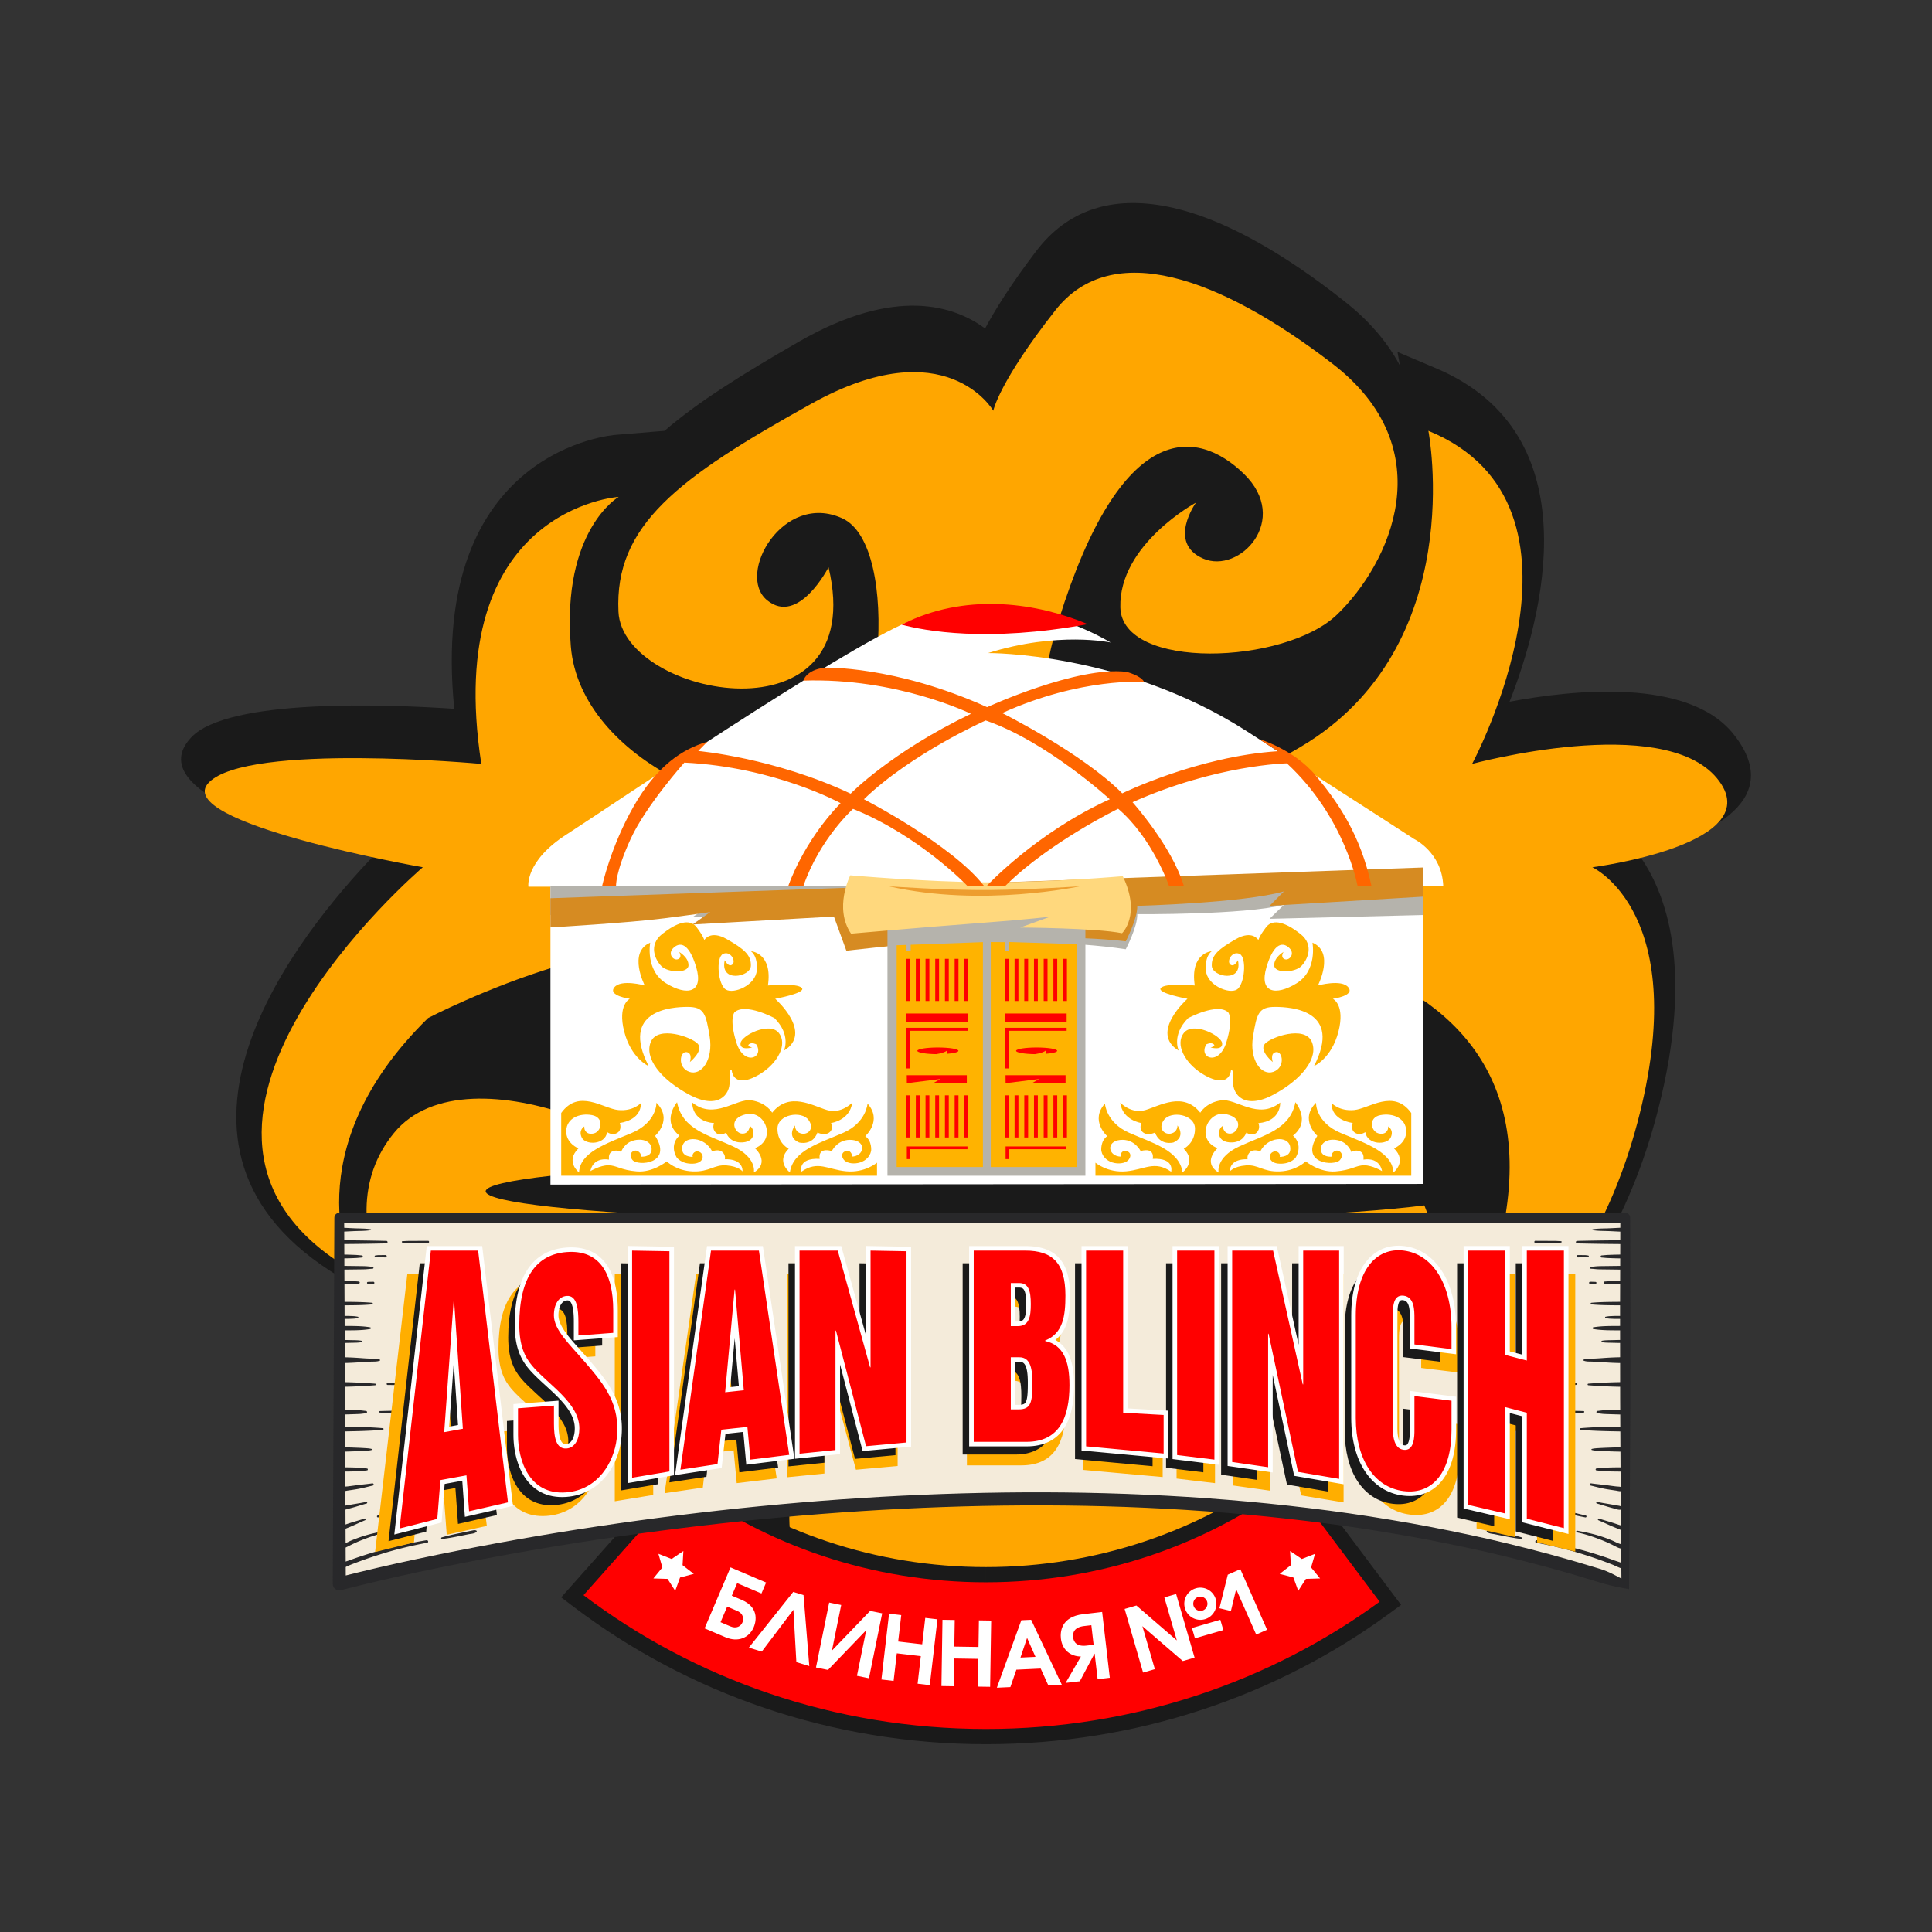
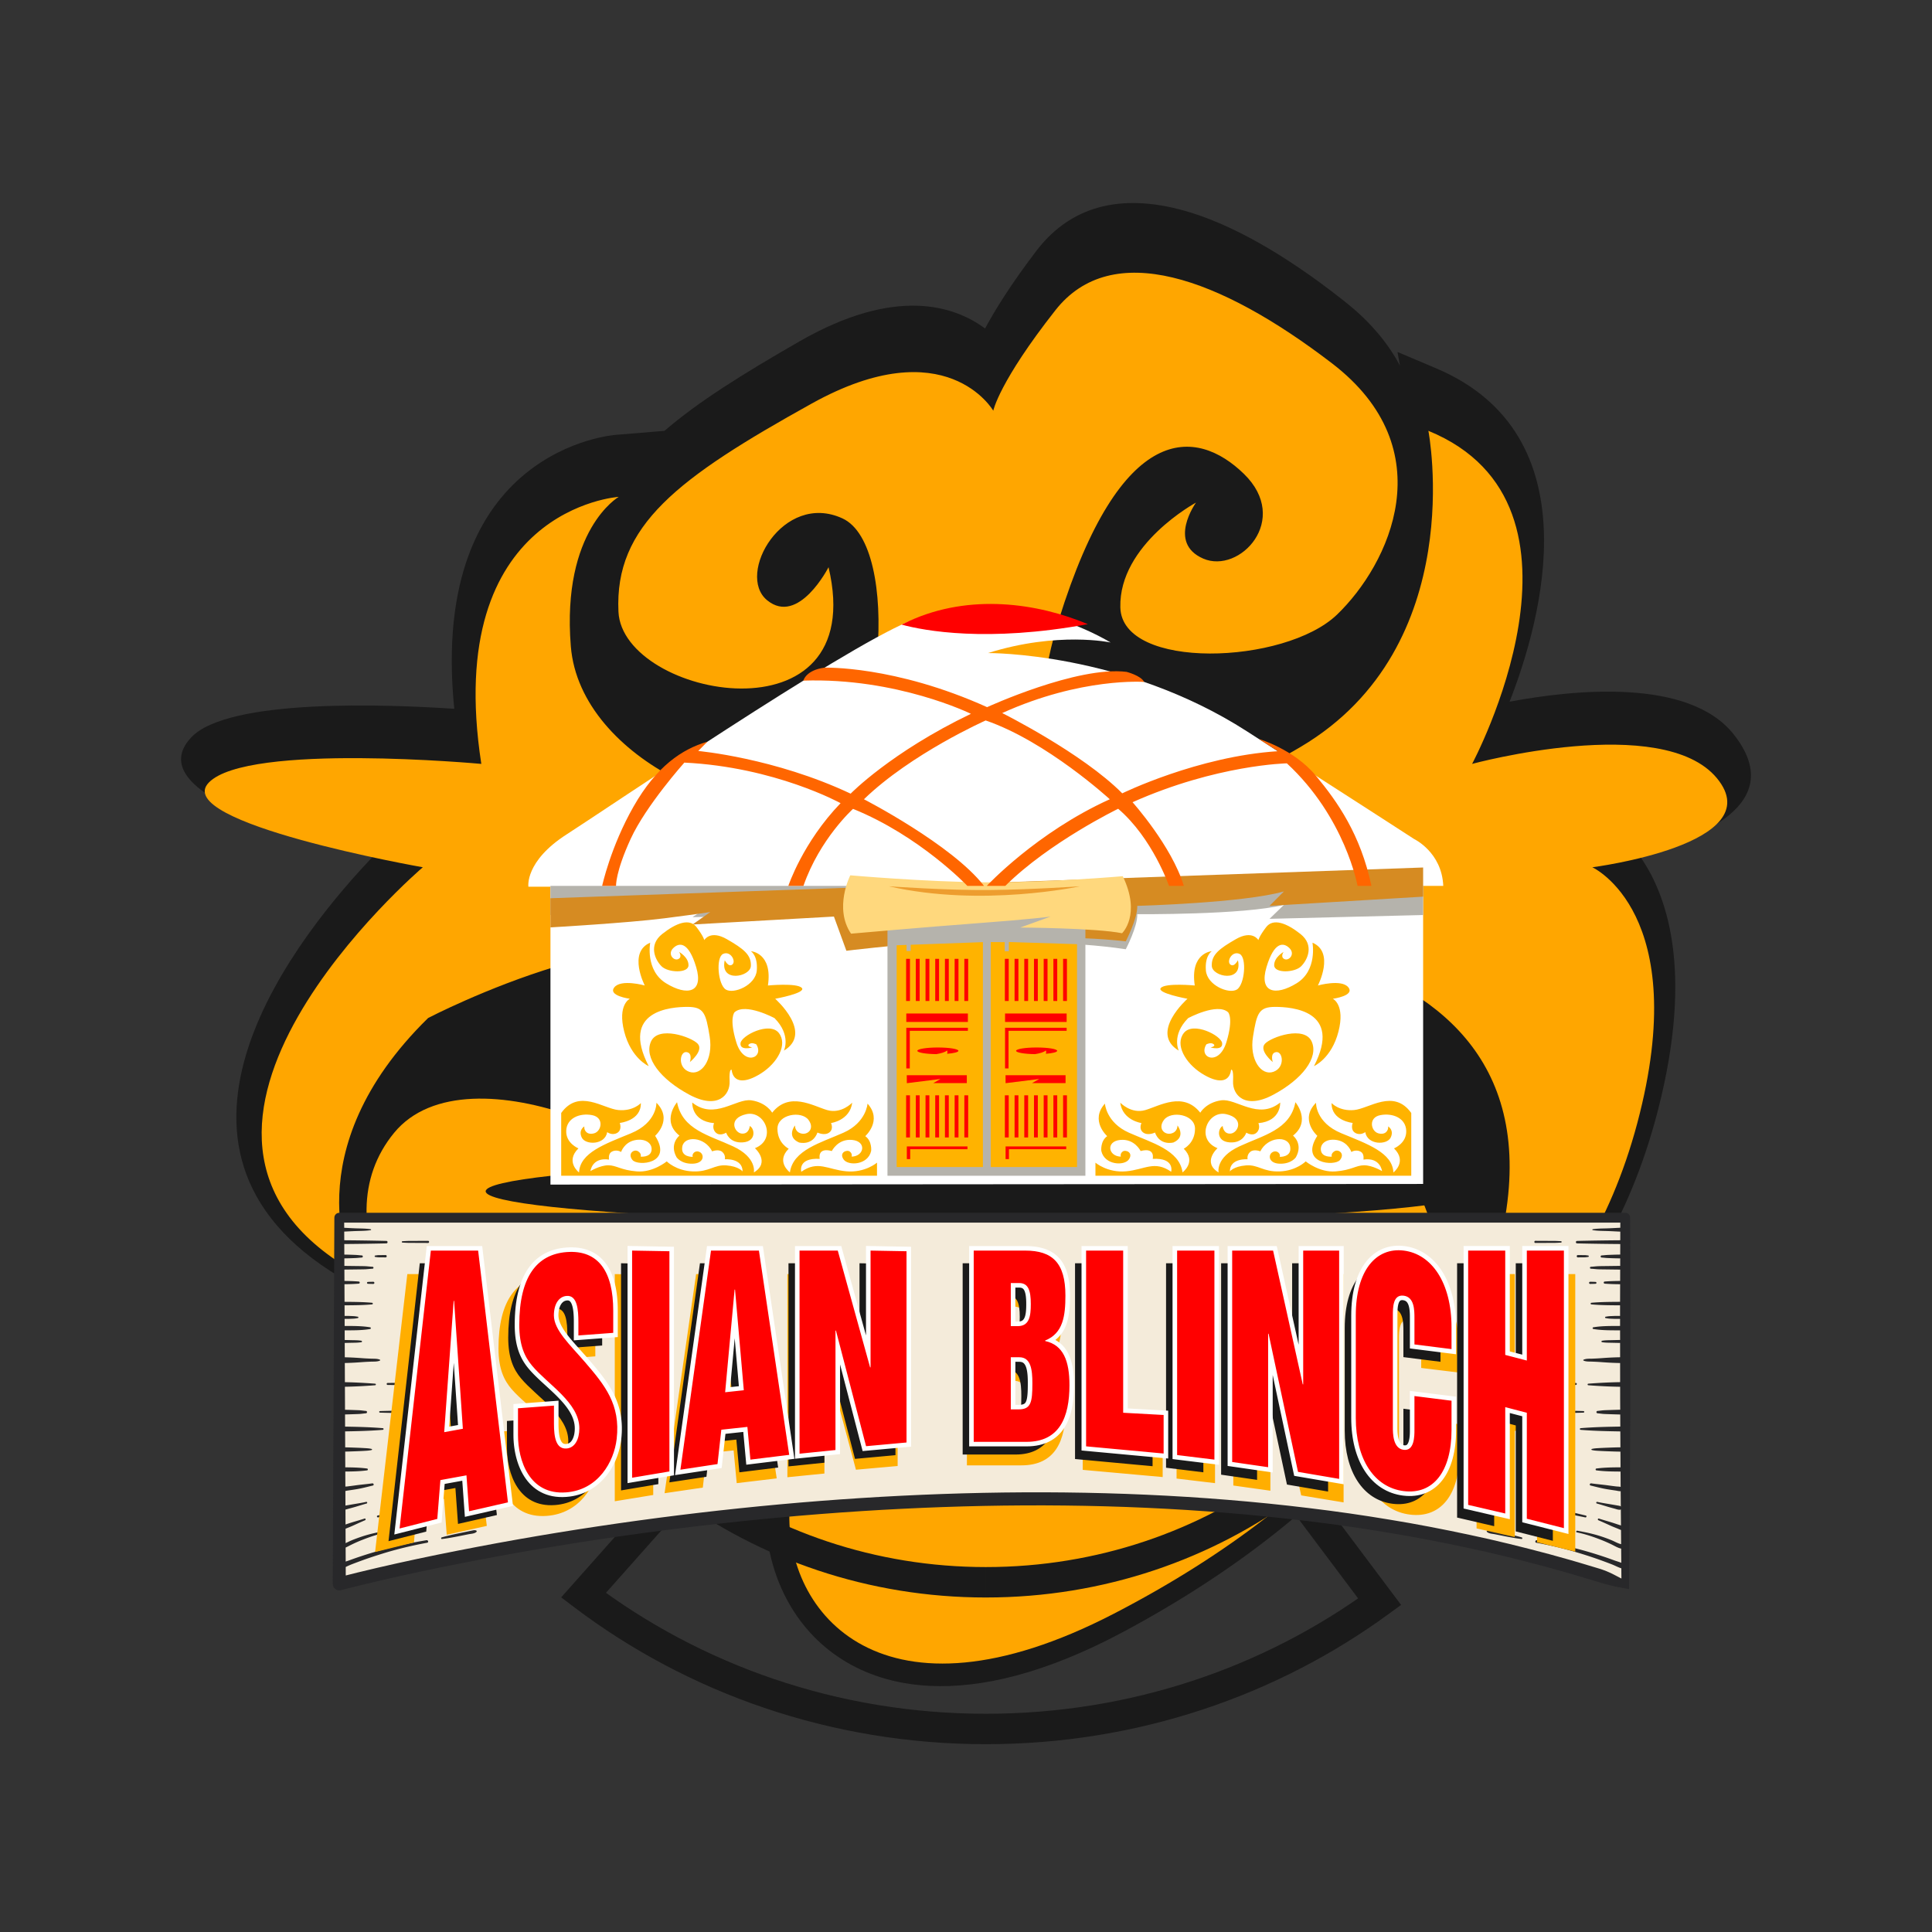
<svg xmlns="http://www.w3.org/2000/svg" clip-rule="evenodd" fill-rule="evenodd" height="2500" image-rendering="optimizeQuality" shape-rendering="geometricPrecision" text-rendering="geometricPrecision" viewBox="0 0 22389.57 22389.57" width="2500">
  <rect x="0" y="0" width="22389.57" height="22389.57" fill="#333333" stroke="none" />
  <path d="m20089.08 8507.44c649.75 814.57-413.69 1221.11-1102.33 1390.73 324.42 443.29 648.5 1326.28 227.59 2965.44-677.14 2637-2423.44 3390.31-2428.48 3392.55l-678.44 303.02 233.82-453.8c-50.66 79.48-104.55 158.9-161.78 238.16-663.06 918.47-1771.11 1824.58-3167.2 2570.64-896.47 479.07-1639.64 652.34-2235.93 623.15-407.46-19.94-747.77-133.64-1023.38-309.95-278.64-178.26-488.75-418.63-633.79-690.05-184.06-344.42-263.32-739.69-244.68-1120.48 3.84-78.49 9.56-149.91 16.73-214.84-122.61 148.12-275.19 256.28-454.61 325.11-211.89 81.31-456.61 104.28-728.74 70.26-468.29-58.55-1030.98-290.47-1654.82-688.01-161.9-103.17-318.89-215.32-469.37-334.79-572.49-454.49-1040.78-1011.03-1321.2-1581.73l-326.24-195.87c-2486.96-1493.14-467.13-3985.7 415.14-4901.14-910.03-207.1-2731.25-714.14-2136.12-1349.32 428.51-457.34 2288.1-383.43 3049.1-332.35-303.13-3026.9 1866.57-3174.19 1873.02-3174.72l563.75-46.53c381.28-330.65 899.76-655.49 1563.04-1036.27 1116.75-641.13 1797.58-412.22 2151.66-149.49 112.99-211.89 296.73-508.93 594.01-899.69l19.69-25c388.64-490.51 930.33-615.92 1557.03-475.97 563.86 125.92 1198.78 477.52 1845.43 969.47 45.6 34.71 97.04 74.74 154.09 119.95 93.27 73.88 174.99 146.53 245.92 217.78 168.1 168.87 296.54 344.19 391.33 522.51l-28.16-157.37 448.42 189.93c1812.8 767.77 1228.46 2897.91 850.39 3863.17 740.21-139.03 2073.31-278.67 2595.1 375.5z" fill="#1a1a1a" fill-rule="nonzero" />
  <path d="m18453.35 10050.58s2075.2-266.21 1444.11-1031.55c-631.09-765.35-2837.52-166.39-2837.52-166.39s1605.1-2994.85-506.68-3860.03c0 0 483.66 2495.72-1476.14 3660.39-1959.8 1164.66-3531.36 865.16-2808.48-1464.18 722.88-2329.33 1600.16-2229.52 2146.95-1697.09 546.8 532.43-51.56 1164.69-471.94 981.68-420.38-183.02-83.35-648.89-83.35-648.89s-894.87 482.49-876.94 1214.57c17.93 732.07 1906.72 665.57 2511.5 83.21 604.79-582.36 1243.85-1913.39-58.66-2911.69-1302.52-998.31-2550.82-1447.52-3205.09-615.61-654.27 831.9-720.26 1164.66-720.26 1164.66s-545.87-948.37-2103.77-83.18c-1557.91 865.18-2286.58 1414.26-2239.9 2412.54s2922.47 1547.33 2434.59-515.8c0 0-347.31 682.17-711.98 382.69s185.54-1264.48 873.09-948.37c687.56 316.11 476.48 2778.55-261.69 3211.15-738.17 432.59-2778.31-382.64-2886.18-1730.35-107.86-1347.71 555.19-1730.37 555.19-1730.37s-2048.83 133.09-1592.31 3094.68c0 0-2706.82-249.57-3158.04 216.29-451.22 465.87 2480.12 981.66 2480.12 981.66s-3591.83 3061.45-813.01 4675.34c0 0-704.73-1380.96 874.29-2928.32 0 0 2710.65-1414.24 3726.37-532.43 0 0 533.77 515.78-162.72 2712.03-696.49 2196.24-2642.06 1397.61-1862.98 183.01 0 0 418.02-216.27 672-16.62 253.98 199.64-287.74 299.48-287.74 299.48s1160.55 316.1 1087.11-382.69c-73.45-698.8-2706.21-1979.93-3566.48-931.73-860.27 1048.21 130.86 2712 1642.31 3643.74 1511.44 931.75 2601.07 865.21 2753.8-316.11 0 0 248.32-183.04 186.86 1031.55-61.46 1214.6 1083.62 2595.59 3755.03 1214.6s4248.05-3327.65 3576.14-4791.8-3782.92-415.95-4361.69 199.67c-578.75 615.61 733.48 1647.16 733.48 1647.16s-291.69-831.93 324.96-898.47c616.66-66.53 848.24 1397.64-271.49 1780.31-1119.73 382.66-2248.32-1081.48-1897.81-3177.9 350.5-2096.41 531.24-2678.74 2064.36-2678.74 1533.1 0 6298.13 316.11 3621.75 5340.83 0 0 1635.75-682.17 2280.59-3111.34 644.84-2429.16-521.77-2961.59-521.77-2961.59z" fill="#ffa600" />
  <path d="m11425.7 18513v-352.56l120.67-1.22 120.02-3.66 119.34-6.08 118.67-8.45 117.93-10.8 117.21-13.14 116.45-15.45 115.66-17.72 114.83-19.99 114-22.23 113.15-24.41 112.26-26.6 111.34-28.76 110.4-30.9 109.46-33 108.45-35.07 107.44-37.15 106.42-39.18 105.35-41.16 104.26-43.16 103.16-45.11 102.03-47.05 100.87-48.95 99.67-50.83 98.46-52.69 97.22-54.52 95.96-56.33 94.68-58.1 93.35-59.86 92.02-61.6 90.65-63.29 89.26-64.98 211.21 282.7-94.9 69.08-96.35 67.29-97.8 65.46-99.23 63.62-100.6 61.76-101.98 59.85-103.31 57.93-104.61 55.98-105.9 54.01-107.16 52.01-108.38 49.97-109.58 47.93-110.76 45.84-111.91 43.74-113.02 41.59-114.12 39.44-115.21 37.27-116.22 35.04-117.24 32.8-118.23 30.54-119.17 28.24-120.1 25.93-121.01 23.58-121.88 21.21-122.73 18.82-123.54 16.39-124.34 13.94-125.11 11.46-125.83 8.95-126.54 6.44-127.22 3.88-127.87 1.3zm-3380.56-1205.63-264.61-233.77 237.48-24.78 89.08 64.44 90.44 62.77 91.79 61.07 93.12 59.36 94.4 57.61 95.69 55.85 96.92 54.05 98.15 52.24 99.36 50.4 100.51 48.52 101.66 46.62 102.8 44.72 103.87 42.78 104.95 40.8 106.01 38.82 107.02 36.82 108.03 34.76 108.99 32.71 109.96 30.61 110.88 28.5 111.78 26.35 112.65 24.2 113.51 22.01 114.36 19.81 115.14 17.57 115.94 15.3 116.69 13.01 117.43 10.71 118.13 8.37 118.81 6 119.49 3.64 120.13 1.21v352.56l-127.29-1.29-126.65-3.84-125.97-6.38-125.29-8.87-124.54-11.35-123.78-13.81-123.01-16.24-122.19-18.65-121.35-21.01-120.48-23.37-119.6-25.68-118.67-27.99-117.74-30.26-116.76-32.51-115.75-34.73-114.73-36.92-113.68-39.1-112.59-41.23-111.49-43.34-110.35-45.44-109.18-47.5-108.01-49.54-106.78-51.56-105.55-53.54-104.28-55.49-102.99-57.44-101.67-59.33-100.34-61.23-98.94-63.08-97.57-64.91-96.14-66.73-94.68-68.5zm-264.61-233.77 107.36-120.87 130.12 96.09zm-1150.7 1295.57 1150.7-1295.57 264.61 233.77-1150.7 1295.57-239.1 23.58zm25.51 257.35-151.99-114.95 126.48-142.4zm4770.36 1233.94v352.56l-168.38-1.74-167.49-5.17-166.61-8.58-165.64-11.95-164.66-15.29-163.64-18.59-162.59-21.85-161.48-25.09-160.34-28.27-159.18-31.44-157.96-34.56-156.7-37.65-155.43-40.7-154.1-43.71-152.74-46.7-151.34-49.63-149.92-52.56-148.46-55.42-146.94-58.25-145.4-61.06-143.84-63.82-142.21-66.57-140.55-69.25-138.87-71.9-137.15-74.53-135.39-77.13-133.59-79.67-131.76-82.19-129.9-84.68-127.99-87.1-126.05-89.53-124.06-91.9 213.58-280.92 118.4 87.7 120.29 85.44 122.15 83.15 123.98 80.82 125.78 78.45 127.53 76.07 129.24 73.61 130.94 71.15 132.58 68.65 134.21 66.13 135.77 63.55 137.32 60.94 138.84 58.3 140.32 55.63 141.76 52.93 143.17 50.18 144.55 47.41 145.89 44.6 147.19 41.75 148.46 38.87 149.7 35.97 150.9 33.02 152.06 30.04 153.22 27.01 154.3 23.97 155.37 20.89 156.42 17.77 157.42 14.61 158.37 11.43 159.32 8.2 160.22 4.95 161.09 1.66zm4421.34-1192.89 283.02-211.23-37.1 247.84-122.43 87.58-124.27 85.31-126.09 82.99-127.88 80.65-129.62 78.26-131.34 75.85-133.02 73.39-134.65 70.93-136.28 68.42-137.85 65.88-139.4 63.3-140.92 60.69-142.39 58.05-143.84 55.37-145.25 52.68-146.63 49.93-147.98 47.16-149.29 44.35-150.54 41.51-151.79 38.65-153.01 35.75-154.17 32.8-155.31 29.83-156.41 26.83-157.49 23.8-158.53 20.72-159.52 17.63-160.48 14.5-161.42 11.33-162.31 8.13-163.17 4.9-164 1.65v-352.56l156.9-1.57 156.07-4.7 155.23-7.78 154.34-10.83 153.42-13.86 152.48-16.85 151.51-19.82 150.49-22.75 149.47-25.63 148.4-28.51 147.3-31.34 146.16-34.13 145-36.93 143.81-39.65 142.59-42.35 141.32-45.04 140.03-47.69 138.71-50.3 137.34-52.88 135.97-55.43 134.56-57.95 133.09-60.44 131.64-62.9 130.11-65.32 128.56-67.72 126.98-70.08 125.38-72.41 123.72-74.7 122.06-76.97 120.33-79.21 118.61-81.41 116.84-83.59-37.1 247.84zm283.02-211.23 107 142.62-144.1 105.22zm-1036.6-1381.58 1036.6 1381.58-283.02 211.23-1036.6-1381.58 35.91-246.96 247.11 35.74zm-247.11-35.74 141.44-105.1 105.67 140.84z" fill="#1a1a1a" fill-rule="nonzero" />
-   <path d="m14951.95 17180.36c-974.43 724.12-2197.37 1156.36-3526.25 1156.36-1322.93 0-2540.41-428.14-3512.87-1146.24l-1150.7 1295.57c1282.72 970.12 2901.89 1550.67 4663.56 1550.67 1715.69 0 3296.55-550.12 4562.85-1474.78l-1036.6-1381.58z" fill="#f00" fill-rule="nonzero" />
  <ellipse cx="11375.41" cy="13805.76" fill="#1a1a1a" rx="5747.02" ry="362.69" />
  <path d="m6379.07 13727.96v-3451.99h-255.48s-44.42-293.78 444.31-607.16c488.72-313.38 3143.41-2120.16 3965.36-2467.81 821.96-347.66 1749.44-97.93 2338.13 244.81 0 0-610.92-132.19-1421.77 122.42 0 0 1566.16-14.69 2999.03 905.84 1432.87 920.52 1938.26 1248.59 1938.26 1248.59s322.13 151.78 338.78 543.5h-233.26v3454.43l-10113.37 7.37z" fill="#fff" />
  <path d="m6379.07 10604s896.97-19.6 1319.05-58.76c422.09-39.17 533.16-53.86 533.16-53.86l-205.49 137.09 1638.36-34.27 144.4 401.51s2004.88-181.17 3237.81 4.89c0 0 138.84-264.41 133.3-406.4 0 0 1232.92 9.79 1699.44-107.72l-166.6 161.58 1779.95-44.06v-337.84h-10113.37v337.84z" fill="#b5b3ac" />
  <path d="m10448.78 7238.8c29.94-15.07 58.18-28.74 84.48-40.78 707.43-324.13 1493-208.52 2073.49 35.27-1167.68 213.87-1894.97 76.28-2157.97 5.52z" fill="#f00" />
  <path d="m6379.07 10747.39s896.97-51.21 1319.05-105.24c422.09-54.04 533.16-72.64 533.16-72.64l-205.49 144.34 1638.36-92 144.4 396.43s2004.88-251.81 3237.81-109.19c0 0 138.84-269.3 133.3-411.1 0 0 1232.92-33.65 1699.44-167.6l-166.6 167.45 1779.95-106.78v-337.84l-10113.37 356.34v337.84z" fill="#d68b22" />
  <path d="m10448.78 7238.8c29.94-15.07 58.18-28.74 84.48-40.78 707.43-324.13 1493-208.52 2073.49 35.27-1167.68 213.87-1894.97 76.28-2157.97 5.52z" fill="none" />
-   <path d="m6379.07 13727.96v-3451.99h-255.48s-44.42-293.78 444.31-607.16c488.72-313.38 3143.41-2120.16 3965.36-2467.81 821.96-347.66 1749.44-97.93 2338.13 244.81 0 0-610.92-132.19-1421.77 122.42 0 0 1566.16-14.69 2999.03 905.84 1432.87 920.52 1938.26 1248.59 1938.26 1248.59s322.13 151.78 338.78 543.5h-233.26v3454.43l-10113.37 7.37z" fill="none" />
+   <path d="m6379.07 13727.96v-3451.99h-255.48s-44.42-293.78 444.31-607.16c488.72-313.38 3143.41-2120.16 3965.36-2467.81 821.96-347.66 1749.44-97.93 2338.13 244.81 0 0-610.92-132.19-1421.77 122.42 0 0 1566.16-14.69 2999.03 905.84 1432.87 920.52 1938.26 1248.59 1938.26 1248.59s322.13 151.78 338.78 543.5h-233.26v3454.43l-10113.37 7.37" fill="none" />
  <path d="m10284.75 10516.29h2293.68v3109.25h-2293.68z" fill="#b5b3ac" />
  <path d="m11390.74 10918.28-837.1 30.45v72.57h-47.9v-70.84l-114.55 4.17v2570.07h999.55zm1090.67 23.64-789.9-25.2v106.85h-47.9v-105.11l-161.75-1.17v2607.41h999.55z" fill="#ffb300" />
  <path d="m11647.44 11910.61h713.65v35.5h-673.39v435.78h-40.26v-435.78zm0-165.26h713.67v97.94h-713.67zm-1144.46 0h713.66v97.94h-713.66zm0 165.26h713.66v35.5h-673.38v435.78h-40.28v-435.78zm365.84 228.61c131.5 0 238.1 17.26 238.1 38.55 0 15.04-53.16 28.07-130.69 34.43 8.07-22.89-1.2-38.71-1.2-38.71-21.21 21.29-74.58 34.6-125.23 42.72-122.62-1.57-219.11-18.19-219.11-38.45 0-21.29 106.62-38.55 238.13-38.55zm1144.46 0c131.51 0 238.11 17.26 238.11 38.55 0 15.04-53.17 28.07-130.7 34.43 8.05-22.89-1.22-38.71-1.22-38.71-21.18 21.29-74.56 34.6-125.22 42.72-122.6-1.57-219.09-18.19-219.09-38.45 0-21.29 106.6-38.55 238.12-38.55zm-360.28 321.02h695.62v91.8h-388.76l83.31-47.74-389.38 48.53-.78-92.59zm-1144.47 0h695.62v91.8h-388.77l83.31-47.74-389.36 48.53-.79-92.59zm-7.66 233.26h44.43v488.42h-44.43zm674.79 0h44.44v488.42h-44.44zm-112.45 0h44.42v488.42h-44.42zm-112.48 0h44.43v488.42h-44.43zm-112.47 0h44.42v488.42h-44.42zm-112.47 0h44.43v488.42h-44.43zm-112.48 0h44.45v488.42h-44.45zm1032 0h44.44v488.42h-44.44zm674.81 0h44.42v488.42h-44.42zm-112.47 0h44.43v488.42h-44.43zm-112.47 0h44.43v488.42h-44.43zm-112.46 0h44.44v488.42h-44.44zm-112.47 0h44.43v488.42h-44.43zm-112.46 0h44.42v488.42h-44.42zm-104.12 592.4h702.55v31.84h-663.69v115.05h-38.86v-115.05zm-1144.48 0h702.57v31.84h-663.69v115.05h-38.88v-115.05zm1136.12-2173.95h44.44v488.41h-44.44zm674.81 0h44.42v488.41h-44.42zm-112.47 0h44.43v488.41h-44.43zm-112.47 0h44.43v488.41h-44.43zm-112.46 0h44.44v488.41h-44.44zm-112.47 0h44.43v488.41h-44.43zm-112.46 0h44.42v488.41h-44.42zm-1256.94 0h44.43v488.41h-44.43zm674.79 0h44.44v488.41h-44.44zm-112.45 0h44.42v488.41h-44.42zm-112.48 0h44.43v488.41h-44.43zm-112.47 0h44.42v488.41h-44.42zm-112.47 0h44.43v488.41h-44.43zm-112.48 0h44.45v488.41h-44.45z" fill="#f00" />
  <path d="m9853.87 10143.85s-193.23 378.85 8.64 676.33c0 0 859.39-76.28 1476.55-122.04 617.16-45.77 836.33-76.28 836.33-76.28l-351.84 127.13s879.59 5.08 1179.51 66.11c0 0 224.94-211.04 8.65-661.07 0 0-882.48 76.28-1586.14 71.19s-1571.71-81.37-1571.71-81.37z" fill="#ffd87d" />
  <path d="m10300.87 10270.99s669.06 48.3 1167.98 43.22c498.9-5.09 1046.84-43.22 1046.84-43.22s-1136.25 246.62-2214.82 0z" fill="#ed9d2f" />
  <path d="m9853.87 10143.85s-193.23 378.85 8.64 676.33c0 0 859.39-76.28 1476.55-122.04 617.16-45.77 836.33-76.28 836.33-76.28l-351.84 127.13s879.59 5.08 1179.51 66.11c0 0 224.94-211.04 8.65-661.07 0 0-882.48 76.28-1586.14 71.19s-1571.71-81.37-1571.71-81.37z" fill="none" />
  <path d="m6978.26 10266.16s97.18-451.62 363.76-919.23 562.28-666.03 855.96-751.66l-106.2 107.78s883.03 78.35 1766.08 494.55c0 0 466.51-479.85 1393.99-925.43 0 0-857.14-421.38-1941.95-384.52 0 0 29.13-122.93 245.51-150.14 0 0 809.27-27.23 1883.92 457.52 0 0 1044.12-479.85 1616.14-408.85 0 0 165.88 42.18 203.73 116.58 0 0-725.79-55.38-1644.93 360.82 0 0 927.48 462.72 1391.23 930.33 0 0 874.01-428.5 1803.23-488.45l-221.73-142.51s407.29 118.87 661.1 425.11 517.61 680.67 645.34 1278.11h-161.06s-141.6-793.17-819.16-1419.91c0 0-810.84 14.7-1788.3 450.48 0 0 455.4 509.09 594.25 969.42h-172.17s-188.83-550.78-588.7-893.53c0 0-796.94 386.68-1307.89 893.53h-214.65s575.63-619.35 1425.35-1003.71c0 0-730.32-670.81-1438.42-913.19 0 0-860.81 381.92-1410.64 913.19 0 0 1021.9 526.25 1391.23 1003.71h-192.99s-549.82-578.96-1324.57-892.33c0 0-385.98 347.55-574.81 892.33h-174.95s166.61-503.06 605.36-958.43c0 0-758.1-418.65-1810.53-470.06 0 0-444.31 496.99-622.02 883.82-177.72 386.81-169.38 544.67-169.38 544.67z" fill="#f60" />
  <g fill-rule="nonzero">
    <path d="m18834.51 18354.8v-4243.14h-14902.87v4243.14s8255.04-2217.12 14902.87 0z" fill="#f4ebda" />
    <path d="m18790.23 18293.34c-6.48-698.75-12.42-1394.73-14.71-2090.31-2.43-695.6-1.03-1391.75 2.18-2091.36l56.81 56.79h-14902.87l56.8-56.79v.05l18.93 4243.07-95.38-73.14.07-.01c613.05-157.24 1228.85-283.89 1848.5-398.45 619.39-113.86 1241.75-210.89 1866.09-292.72 1248.71-163.08 2506.03-263.88 3765.69-290.03 1259.39-25.58 2521.87 24.03 3773.86 176.07 313 37.47 625.18 82.36 936.22 134.24 311.27 50.57 620.99 110.81 929.48 176.63 308.71 64.99 614.89 141.76 919.86 222.74 152.07 42.14 304.24 83.96 455.08 130.48l113.39 33.98 27.48 8.33 22.56 7.61c14.88 5.19 29.45 10.62 43.83 16.42 57.31 22.78 112.68 53.66 176.11 86.41zm88.55 122.9c-86.11-15.4-180.28-32.68-272.51-58.04-23.01-6.25-45.83-12.84-68.33-19.7l-62.42-19.2-112.35-33.67c-149.43-46.09-300.26-87.52-450.98-129.31-302.33-80.25-605.89-156.4-912.17-220.87-306.03-65.29-613.36-125.08-922.38-175.27-308.78-51.52-618.79-96.11-929.72-133.32-1243.68-151.03-2499.21-200.45-3752.47-174.98-1253.53 25.99-2505.54 126.34-3749.15 288.77-621.79 81.5-1241.66 178.15-1858.39 291.51-616.08 113.83-1232.12 240.71-1836.57 395.75l-.06.02-.85.21c-40.33 10.52-81.57-13.64-92.09-53.97-1.66-6.36-2.44-13.12-2.45-19.4l18.93-4243.07v-.05c0-31.38 25.44-56.81 56.81-56.81h14902.87c31.36 0 56.8 25.43 56.8 56.79v.02c3.2 714.76 4.62 1432.98 2.18 2151.75-2.3 718.8-8.23 1437.19-14.71 2152.82z" fill="#28282a" />
    <path d="m4477.47 14380.61c-178.01-4.12-355.87-6.67-533.95-7.85-28.55-.2-28.6 44.56 0 44.37 178.08-1.18 355.94-3.73 533.95-7.84 18.45-.43 18.49-28.26 0-28.69zm-284.78 168.19c-23.22-1.27-46.22-4.7-69.56-5.65-22.3-.9-44.59-1.87-66.9-2.56-45.48-1.39-90.94-1.85-136.44-2.3-29.31-.3-29.37 45.84 0 45.56 45.5-.45 90.96-.92 136.44-2.32 22.31-.68 44.6-1.64 66.9-2.55 23.34-.95 46.34-4.39 69.56-5.64 15.79-.86 15.82-23.7 0-24.55zm750.16 3300.37c-174.22 28.4-345.72 66.84-516.18 112.5-83.58 22.39-166.23 48.03-248.4 75.07-42.49 13.99-84.67 28.9-126.65 44.36-40.92 15.07-85.89 25.36-123.35 47.98-26.84 16.21-9.09 57.13 21.09 50.02 43.07-10.15 83.52-33.9 124.79-49.89 38.99-15.11 78.19-29.71 117.46-44.08 82.74-30.29 166.55-57.54 250.72-83.51 166.49-51.39 337.32-91.46 508.56-123.35 19.2-3.59 10.88-32.19-8.02-29.1zm-467.58-110.07c-91.51 16.88-183.42 35.72-272.01 64.54-44.2 14.39-87.85 30.45-130.85 48.13-39.75 16.35-83.44 45.07-127.25 45.56-33.56.36-33.31 53.81 0 51.97 45.9-2.55 84.52-27.53 124.81-47.28 44.16-21.64 89.19-41.44 135.02-59.27 89.85-34.97 180.87-65.55 275.53-84.53 12.55-2.51 7.19-21.42-5.27-19.12zm-250.53-140.75c-49.73 16.19-100.28 30.19-150.32 45.57-24.11 7.41-47.97 15.68-71.89 23.71-24.92 8.35-54.19 14.74-75.97 29.8-15.75 10.88-12.42 42.91 10.92 40.35 27.02-2.96 52.26-15.88 77.2-26.09 23.29-9.54 46.96-18.48 69.93-28.78 48.42-21.73 96.72-44.35 145.56-64.88 11.7-4.92 7.44-23.87-5.42-19.69zm92.54-2918.16c-29.74-1.27-59.32-5.72-89.22-6.69-28.58-.92-57.19-1.02-85.8-1.4-58.33-.79-116.67-1.56-175.01-2.27-27.99-.33-28.03 43.84 0 43.49 58.34-.71 116.68-1.47 175.01-2.25 28.6-.4 57.21-.49 85.8-1.41 29.91-.98 59.48-5.41 89.22-6.7 14.65-.64 14.67-22.15 0-22.79zm-160.17 171.16c-59.32-4.93-118.49-6.18-177.99-6.81-24.55-.25-24.59 38.43 0 38.18 59.49-.62 118.66-1.88 177.99-6.81 15.77-1.31 15.8-23.25 0-24.56zm154.25 246.06c-122.11-11.04-245.27-9.94-367.84-11.23-26.65-.29-26.69 41.69 0 41.41 122.56-1.3 245.72-.2 367.84-11.25 12.15-1.09 12.18-17.82 0-18.93zm-163.96 161.8c-14.67-2.52-29.06-5.19-44.05-6.25-15.08-1.09-30.25-1.54-45.36-2.22-30.17-1.36-60.53-.74-90.73-1-22.28-.19-22.31 34.81 0 34.61 30.2-.25 60.56.37 90.73-1 15.11-.67 30.28-1.13 45.36-2.21 14.99-1.05 29.37-3.74 44.05-6.25 7.76-1.33 7.77-14.36 0-15.69zm96.04 2145.83c-45.57 10.37-91.78 17.42-137.85 25.15-23.05 3.87-46.05 7.89-69.08 11.86-10.61 1.84-21.26 3.58-31.83 5.65-11.97 2.33-25.85 3.1-35.71 10.68-12.64 9.71-13.43 31.71 4.74 36.31 21.25 5.4 47.93-5.71 68.67-11.16 23.35-6.14 46.69-12.35 69.86-19.15 45.52-13.33 90.6-28.1 136.4-40.51 12.16-3.29 7.03-21.61-5.2-18.83zm70.74-214.62c-64.28 9.14-129.15 14.06-193.47 23.11-31.61 4.45-63.27 8.53-94.96 12.33-26.73 3.21-67.77-.6-84.31 24.35-3.96 5.97-2.56 15.42 2.61 20.26 21.79 20.39 61.71 6.54 88.1 2.77 32.48-4.63 64.92-9.57 97.31-14.83 64.74-10.52 127.96-27.61 191.64-42.88 16.72-4.01 9.16-27.4-6.93-25.1zm-59.25-171.92c-95.73-13.01-191.23-13.4-287.68-14-31.61-.19-31.66 49.31 0 49.12 96.45-.59 191.95-.99 287.68-14 10.45-1.43 10.45-19.7 0-21.12zm52.14-226.81c-27.1-7.29-56.09-8.44-84.02-10.09a4146.98 4146.98 0 0 0 -89.21-4.27c-59.36-2.24-119.04-4.65-178.45-4.65-32.17 0-32.23 50 0 50 59.4 0 119.08-2.43 178.45-4.66 29.77-1.12 59.48-2.53 89.21-4.27 27.91-1.64 56.92-2.8 84.02-10.08 5.91-1.59 5.92-10.39 0-11.98zm128.87-240.94c-156.07-13.14-312.09-16.07-468.68-18.63-36.36-.61-36.43 57.09 0 56.5 156.59-2.58 312.61-5.51 468.68-18.64 12.34-1.04 12.38-18.2 0-19.24zm-195.79-199.91c-22.73-1.69-45.23-5.7-68.05-7.32-21.77-1.54-43.63-1.93-65.44-2.73-44.49-1.63-88.97-2.92-133.48-4.01-35.79-.88-35.86 56.49 0 55.61 44.5-1.1 88.98-2.4 133.48-4.02 21.81-.79 43.67-1.18 65.44-2.73 22.82-1.63 45.33-5.64 68.05-7.31 17.69-1.31 17.71-26.2 0-27.51zm50.14-968.89c-102.11-17.66-207.66-15.07-311.17-15.9-32.94-.25-32.99 51.46 0 51.19 103.51-.83 209.07 1.77 311.17-15.89 9.6-1.66 9.61-17.74 0-19.4zm-101.28 155.81c-36.3-6.5-73.08-6.19-109.85-6.95-37.28-.77-74.6-2.08-111.9-2.08-22.09 0-22.12 34.32 0 34.32 37.3 0 74.62-1.31 111.9-2.08 36.77-.76 73.55-.45 109.85-6.96 8.05-1.43 8.05-14.81 0-16.26zm157.94 497.31c-129.51-9.86-258.6-16.58-388.59-17.9-34.83-.36-34.9 54.49 0 54.15 130-1.34 259.09-8.04 388.59-17.91 11.79-.9 11.81-17.45 0-18.34zm56.23-277.49c-29.52-13.72-65.72-11.02-97.54-12.2-38.81-1.44-77.49-3.35-116.21-6.36-75.74-5.88-152.14-9.45-228.11-10.3-43.4-.5-43.48 67.94 0 67.44 75.97-.84 152.37-4.43 228.11-10.3 37.29-2.89 74.54-4.8 111.92-6.19 33.05-1.24 71.14 1.9 101.83-12.37 3.67-1.72 3.67-7.99 0-9.71zm261.16-1357.61c25.28 1.27 50.19 3.16 75.61 3.28 24.24.12 48.47.23 72.7.33l148.33.69c15.8.08 15.82-24.63 0-24.56l-148.33.69c-24.23.11-48.46.22-72.7.34-25.42.11-50.32 2-75.61 3.27-10.27.51-10.29 15.46 0 15.97zm-314.43 166.56c10.14 1.12 20.02 3.03 30.25 3.86 9.62.8 19.42.45 29.08.56 19.77.2 39.54.41 59.32.61 17.32.19 17.35-27.1 0-26.92-19.78.21-39.55.41-59.32.62-9.66.1-19.46-.24-29.08.55-10.23.84-20.12 2.74-30.25 3.86-10.82 1.2-10.84 15.67 0 16.87zm-86.02 310.87c20.77 1.13 41.5 1.47 62.29 1.78 6.59.1 12.88-5.86 12.57-12.57-.29-6.74-5.52-12.68-12.57-12.57-20.79.3-41.52.64-62.29 1.77-5.64.31-11.06 4.75-10.8 10.8.28 6.11 4.75 10.47 10.8 10.79zm139.42 1493.26c95.91 3.13 191.78 4.23 287.74 4.87 17.89.13 17.92-27.93 0-27.8-95.96.65-191.83 1.74-287.74 4.88-11.6.39-11.63 17.67 0 18.06zm88.98-320.97c44.49.63 88.99 1.4 133.5 1.64 16.75.08 16.78-26.13 0-26.04-44.5.23-89 1.01-133.5 1.63-14.65.2-14.68 22.58 0 22.78zm-109.94 1535.05c42.7-8.48 85.44-16.99 127.9-26.63 20.82-4.72 41.62-9.51 62.4-14.38 21.41-5.02 41.46-8.91 60.76-19.8 7.87-4.44 4.1-16.26-4.48-16.54-21.36-.68-40.41 4.84-61.02 9.86-21.53 5.26-43.07 10.44-64.65 15.55-42.3 10.01-84.49 20.54-126.82 30.53-13.98 3.31-7.99 24.16 5.91 21.41zm739.14 250.4c68.98-8.32 136.97-20.8 205.11-34.43 34.13-6.84 68.25-13.67 102.36-20.5 29.47-5.9 70.78-6.13 93.12-27.99 5.51-5.4 2.22-13.36-4.18-15.84-15.71-6.1-28.85-2.71-44.9.48-17.69 3.51-35.33 7.31-52.98 10.95-32.8 6.79-65.59 13.57-98.39 20.37-68.17 14.09-135.81 29.01-202.66 48.37-9.81 2.85-8.45 19.92 2.51 18.59zm-824.54-3589.69c-55.96-9.07-113.54-8.63-170.09-10.44-58.51-1.86-116.87-6.18-175.43-7.65-29.88-.74-29.93 47.2 0 46.45 58.56-1.45 116.92-5.79 175.43-7.65 56.55-1.79 114.13-1.35 170.09-10.44 5.08-.82 5.08-9.44 0-10.27zm13979.88 163.85c178 4.11 355.85 6.66 533.94 7.84 28.55.19 28.6-44.57 0-44.37-178.09 1.18-355.93 3.73-533.94 7.85-18.47.42-18.5 28.26 0 28.69zm284.77 164.05c23.22 1.25 46.21 4.69 69.57 5.64 22.3.91 44.58 1.87 66.88 2.55 45.49 1.4 90.96 1.87 136.46 2.32 29.31.28 29.37-45.86 0-45.56-45.5.45-90.97.91-136.46 2.3-22.3.69-44.58 1.66-66.88 2.56-23.36.95-46.35 4.38-69.57 5.65-15.79.85-15.82 23.69 0 24.55zm-758.16 3304.92c171.23 31.89 342.05 71.96 508.54 123.35 82.76 25.52 165.16 52.28 246.52 81.97 40.68 14.85 81.29 29.97 121.67 45.62 41.31 16.02 81.66 39.72 124.79 49.89 29.91 7.05 48.15-33.67 21.08-50.02-37.43-22.6-82.46-32.92-123.36-47.98-41.96-15.46-84.15-30.37-126.64-44.36-82.18-27.03-164.83-52.69-248.39-75.07-170.46-45.66-341.97-84.1-516.19-112.5-18.88-3.08-27.25 25.51-8.01 29.1zm470.33-120.06c94.64 18.98 185.67 49.56 275.51 84.53 44.48 17.3 88.21 36.47 131.13 57.36 41.5 20.21 81.46 46.56 128.72 49.19 33.25 1.83 33.62-51.61 0-51.97-43.81-.49-87.49-29.21-127.24-45.56a1847.716 1847.716 0 0 0 -130.87-48.13c-88.58-28.82-180.49-47.66-271.99-64.54-12.43-2.29-17.84 16.6-5.27 19.12zm250.36-140.18c48.87 20.53 97.11 43.22 145.58 64.88 22.97 10.28 46.63 19.23 69.93 28.78 24.91 10.2 50.22 23.14 77.2 26.09 23.32 2.55 26.66-29.47 10.92-40.35-21.83-15.07-51.05-21.45-75.99-29.8-23.91-8.03-47.8-16.21-71.87-23.71-50.02-15.59-100.6-29.38-150.32-45.57-12.83-4.18-17.14 14.76-5.44 19.69zm-87.11-2915.05c29.73 1.29 59.31 5.72 89.21 6.7 28.58.92 57.2 1.01 85.8 1.41 58.33.78 116.68 1.54 175.02 2.25 27.98.35 28.03-43.82 0-43.49-58.34.71-116.69 1.48-175.02 2.27-28.59.38-57.21.47-85.8 1.4-29.9.97-59.48 5.42-89.21 6.69-14.65.64-14.68 22.15 0 22.79zm160.18 172.94c59.31 4.93 118.48 6.19 177.98 6.81 24.56.25 24.6-38.43 0-38.18-59.49.63-118.66 1.88-177.98 6.81-15.78 1.31-15.81 23.25 0 24.56zm-154.25 240.42c122.11 11.05 245.27 9.95 367.83 11.25 26.65.28 26.69-41.7 0-41.41-122.55 1.29-245.71.19-367.83 11.23-12.16 1.1-12.18 17.84 0 18.93zm163.96 158.56c14.66 2.51 29.06 5.18 44.03 6.25 15.08 1.09 30.26 1.54 45.37 2.21 30.17 1.37 60.53.75 90.74 1 22.28.2 22.31-34.8 0-34.61-30.21.26-60.57-.36-90.74 1-15.11.68-30.28 1.14-45.37 2.22-14.98 1.05-29.36 3.73-44.03 6.25-7.78 1.33-7.78 14.36 0 15.69zm-101.24 2148.97c45.79 12.41 90.88 27.18 136.4 40.51 22.31 6.55 44.77 12.54 67.25 18.47 21.35 5.62 49.43 17.39 71.26 11.84 18.28-4.63 17.39-26.58 4.75-36.31-9.82-7.57-23.8-8.37-35.73-10.68-10.57-2.06-21.2-3.81-31.81-5.65-23.03-3.97-46.04-7.97-69.08-11.86-46.07-7.78-92.28-14.78-137.86-25.15-12.2-2.78-17.38 15.54-5.19 18.83zm-72.46-208.35c63.66 15.27 126.89 32.36 191.64 42.88 32.39 5.26 64.83 10.2 97.3 14.83 26.19 3.74 66.49 17.48 88.1-2.77 5.14-4.81 6.58-14.26 2.61-20.26-16.48-24.85-57.66-21.16-84.3-24.35-31.7-3.8-63.35-7.88-94.97-12.33-64.32-9.04-129.19-13.96-193.47-23.11-16.07-2.3-23.66 21.09-6.92 25.1zm66.15-175.91c95.74 13.01 191.24 13.41 287.69 14 31.59.19 31.65-49.31 0-49.12-96.45.6-191.95.99-287.69 14-10.45 1.42-10.45 19.69 0 21.12zm-52.13-235.94c27.11 7.29 56.09 8.44 84.02 10.08 29.74 1.74 59.45 3.15 89.22 4.27 59.36 2.23 119.04 4.66 178.45 4.66 32.17 0 32.22-50 0-50-59.4 0-119.08 2.41-178.45 4.65-29.77 1.11-59.48 2.52-89.22 4.27-27.9 1.65-56.93 2.81-84.02 10.09-5.91 1.59-5.91 10.39 0 11.98zm-128.86-233.68c156.06 13.13 312.09 16.06 468.68 18.64 36.36.59 36.43-57.11 0-56.5-156.6 2.56-312.62 5.49-468.68 18.63-12.36 1.04-12.38 18.2 0 19.24zm195.76-191.64c22.73 1.67 45.25 5.68 68.06 7.31 21.77 1.55 43.63 1.94 65.44 2.73 44.48 1.62 88.98 2.92 133.49 4.02 35.79.88 35.85-56.49 0-55.61-44.5 1.09-89 2.38-133.49 4.01-21.81.8-43.67 1.19-65.44 2.73-22.81 1.62-45.33 5.63-68.06 7.32-17.68 1.31-17.71 26.2 0 27.51zm-50.12-977.01c102.22 17.32 207.57 15.06 311.17 15.89 32.93.27 32.99-51.44 0-51.19-103.6.83-208.94-1.42-311.17 15.9-9.59 1.62-9.6 17.77 0 19.4zm101.29 152.68c36.28 6.51 73.07 6.2 109.84 6.96 37.29.77 74.6 2.08 111.91 2.08 22.08 0 22.12-34.32 0-34.32-37.31 0-74.62 1.31-111.91 2.08-36.78.76-73.55.45-109.84 6.95-8.05 1.45-8.05 14.83 0 16.26zm-157.95 499.39c129.51 9.86 258.61 16.57 388.59 17.91 34.84.34 34.89-54.51 0-54.15-129.99 1.32-259.09 8.03-388.59 17.9-11.78.89-11.8 17.44 0 18.34zm-56.22-286.12c29.51 13.73 65.72 11.02 97.52 12.2 38.81 1.45 77.49 3.36 116.22 6.36 75.75 5.88 152.14 9.46 228.11 10.3 43.41.5 43.47-67.94 0-67.44-75.97.85-152.37 4.44-228.11 10.3-37.29 2.9-74.54 4.8-111.91 6.2-33.06 1.23-71.14-1.9-101.83 12.36-3.69 1.72-3.69 7.99 0 9.71zm-261.18-1383.29c-25.28-1.27-50.19-3.16-75.61-3.27-24.23-.12-48.48-.23-72.7-.34l-148.32-.69c-15.8-.07-15.83 24.64 0 24.56l148.32-.69c24.22-.1 48.47-.21 72.7-.33 25.43-.12 50.32-2.01 75.61-3.28 10.27-.51 10.28-15.45 0-15.97zm314.44 165.67c-10.14-1.12-20.03-3.02-30.25-3.86-9.63-.79-19.42-.45-29.08-.55-19.78-.21-39.55-.41-59.33-.62-17.32-.18-17.35 27.11 0 26.92 19.78-.2 39.55-.41 59.33-.61 9.66-.11 19.45.24 29.08-.56 10.22-.84 20.12-2.74 30.25-3.86 10.81-1.2 10.83-15.67 0-16.87zm86.03 306.13c-20.78-1.13-41.5-1.47-62.29-1.77-6.6-.1-12.88 5.85-12.58 12.57.3 6.73 5.53 12.67 12.58 12.57 20.79-.31 41.51-.65 62.29-1.78 5.62-.3 11.06-4.75 10.79-10.79-.28-6.12-4.76-10.47-10.79-10.8zm-139.42 1496.8c-95.92-3.14-191.78-4.23-287.74-4.88-17.9-.12-17.93 27.93 0 27.8 95.96-.64 191.82-1.74 287.74-4.87 11.6-.39 11.62-17.67 0-18.06zm-89-325.68c-44.5-.62-88.98-1.4-133.49-1.63-16.76-.09-16.78 26.12 0 26.04 44.5-.24 88.98-1.01 133.49-1.64 14.66-.2 14.68-22.58 0-22.78zm115.85 1536.41c-42.32-9.99-84.51-20.52-126.82-30.53-20.78-4.92-41.52-9.9-62.25-14.97-21.4-5.22-41.23-11.14-63.41-10.44-8.57.28-12.36 12.09-4.48 16.54 18.55 10.48 37.76 14.4 58.35 19.23 21.58 5.07 43.18 10.04 64.8 14.95 42.47 9.64 85.21 18.15 127.91 26.63 13.87 2.75 19.91-18.09 5.9-21.41zm-742.53 253.22c-66.87-19.36-134.5-34.28-202.66-48.37-32.8-6.8-65.6-13.58-98.4-20.37-17.66-3.65-35.3-7.42-52.98-10.95-15.82-3.18-29.34-6.51-44.91-.48-6.39 2.48-9.67 10.44-4.18 15.84 22.26 21.78 63.77 22.12 93.13 27.99 34.12 6.83 68.25 13.66 102.35 20.5 68.16 13.63 136.13 26.1 205.13 34.43 10.83 1.32 12.42-15.71 2.51-18.59zm822.03-3560.83c55.96 9.09 113.54 8.65 170.09 10.44 58.52 1.86 116.87 6.2 175.42 7.65 29.9.74 29.94-47.19 0-46.45-58.55 1.47-116.9 5.79-175.42 7.65-56.55 1.81-114.13 1.37-170.09 10.44-5.08.83-5.09 9.45 0 10.27z" fill="#28282a" />
    <path d="m4880.17 16869.63 112.76-1520.7 5.37-.94 104.7 1482.25zm12231.57-2104.32v2947.11l442.97 99.73v-1232.63l257.75 65.18v1228.18l442.97 109v-3216.56h-442.97v1274.25l-257.75-65.18v-1209.07h-442.97zm-1342.36 751.6v1188.54c0 478.29 220.16 804.12 571.84 847.08 354.38 43.29 571.85-229.04 571.85-707.34v-340.02l-442.97-54.13v392.34c0 70.98 0 246.61-128.88 230.87-128.87-15.75-128.87-191.37-128.87-262.36v-1293.17c0-93.4 0-246.61 128.87-230.86 128.88 15.74 128.88 168.95 128.88 262.35v302.67l442.97 54.13v-250.36c0-523.11-239.8-851-570.02-891.34-330.22-40.35-573.67 228.51-573.67 751.6zm-1476.6-751.6v2450.09l429.55 60.11v-1546.97l5.39.64 351.56 1600.65 491.43 81.14v-2645.67h-429.54v1550.62l-5.39-.63-354.22-1549.99h-488.77zm-657.75 0v2369.43l445.66 53.12v-2422.55zm-1087.31 0v2268.59l926.22 83.27v-446.75l-483.25-25.77v-1879.33h-442.97zm-899.39 875.47v-499.39h99.34c110.08 0 139.61 86.32 139.61 243.55 0 138.71-16.11 255.85-155.72 255.85h-83.23zm0 964.89v-604.2h102.03c139.61 0 155.72 147.96 155.72 302.09 0 218.87-16.11 302.11-163.78 302.11zm-442.97-1840.36v2216.45h630.9c394.65 0 512.78-286.69 512.78-656.61 0-280.52-72.48-465.49-289.95-511.72v-6.17c214.78-83.23 241.63-286.69 241.63-520.98 0-379.17-155.72-520.97-480.57-520.97zm-2080.66 0 .14 2353.94 429.13-42.75.28-1383.66 5.38-.48 359.75 1339.82 483.24-42.92v-2216.41l-429.55-7.54v1352.72l-5.38.48-386.32-1353.2zm-888.64 1641.79 112.76-1189.31 5.37-.57 104.7 1166.54-222.83 23.35zm-168.9-1641.79-365.51 2539.27 443.12-65.14 45.65-398.16 311.42-32.62 35.93 379.15 463.53-55.09-361.79-2367.41zm-942.57 0v2632.46l445.66-72.85v-2552.07zm-933.55 1796.39-429.55 31.25v309.61c0 293.74 134.23 696.84 574.52 664.83 384.43-27.95 572.71-354.47 604.33-619.83 47.53-399.38-142.31-623-379.55-890.75-174.86-197.35-370.49-370.01-370.49-540.72 0-131 59.06-218.66 153.03-225.5 126.18-9.18 139.6 160.55 139.6 303.46v154.82l416.13-30.27v-258.04c0-440.61-169.13-706.2-555.73-678.08-354.38 25.77-566.48 283.35-566.48 843.07 0 239.24 64.51 370.95 152.82 473.59 186.12 216.24 564.74 428.5 564.74 726.31 0 127.02-53.69 226.21-153.03 233.42-126.17 9.16-150.34-131.99-150.34-286.79v-210.4zm-1470.63-1796.39-373.46 3220.57 450.6-111.06 36.97-449.82 311.43-55.05 31.03 416.1 464.65-102.9-356.2-2917.82h-565.02z" fill="#ffae00" />
    <path d="m5019.69 16744.03 109.4-1520.7 5.21-.94 101.58 1482.25-216.18 39.39zm11866.36-2104.32v2947.11l429.75 99.73v-1232.63l250.05 65.18v1228.18l429.74 109v-3216.56h-429.74v1274.25l-250.05-65.18v-1209.07h-429.75zm-1302.27 751.6v1188.54c0 478.29 213.58 804.12 554.77 847.08 343.8 43.29 554.76-229.04 554.76-707.34v-340.02l-429.74-54.13v392.34c0 70.98 0 246.61-125.02 230.87-125.03-15.75-125.03-191.37-125.03-262.36v-1293.17c0-93.4 0-246.61 125.03-230.86 125.02 15.74 125.02 168.95 125.02 262.35v302.67l429.74 54.13v-250.36c0-523.12-232.63-851-552.99-891.34-320.36-40.35-556.54 228.51-556.54 751.6zm-1432.51-751.6v2450.09l416.71 60.11v-1546.97l5.22.64 341.07 1600.65 476.76 81.14v-2645.67h-416.72v1550.62l-5.22-.63-343.65-1549.99h-474.17zm-638.12 0v2369.43l432.35 53.12v-2422.55zm-1054.84 0v2268.59l898.57 83.27v-446.75l-468.82-25.77v-1879.33h-429.75zm-872.54 875.47v-499.39h96.38c106.78 0 135.43 86.32 135.43 243.55 0 138.71-15.63 255.85-151.06 255.85h-80.75zm0 964.89v-604.2h98.99c135.43 0 151.06 147.96 151.06 302.09 0 218.87-15.63 302.11-158.88 302.11zm-429.74-1840.36v2216.45h612.06c382.87 0 497.46-286.69 497.46-656.61 0-280.52-70.32-465.49-281.28-511.72v-6.17c208.37-83.23 234.41-286.69 234.41-520.98 0-379.17-151.06-520.97-466.22-520.97zm-2018.54 0 .14 2353.94 416.32-42.75.27-1383.66 5.22-.48 349.01 1339.82 468.81-42.92v-2216.41l-416.71-7.54v1352.72l-5.22.48-374.8-1353.2h-443.03zm-862.11 1641.79 109.39-1189.31 5.21-.57 101.59 1166.54-216.18 23.35zm-163.86-1641.79-354.59 2539.27 429.89-65.14 44.28-398.16 302.14-32.62 34.85 379.15 449.68-55.09-350.99-2367.41zm-914.43 0v2632.46l432.35-72.85v-2552.07zm-905.67 1796.39-416.71 31.25v309.61c0 293.74 130.23 696.84 557.37 664.83 372.95-27.95 555.61-354.47 586.29-619.83 46.1-399.38-138.06-623-368.23-890.75-169.63-197.35-359.43-370.01-359.43-540.72 0-131 57.3-218.66 148.47-225.5 122.42-9.18 135.44 160.55 135.44 303.46v154.82l403.69-30.27v-258.04c0-440.61-164.09-706.2-539.14-678.08-343.8 25.77-549.57 283.35-549.57 843.07 0 239.24 62.59 370.95 148.27 473.59 180.57 216.24 547.88 428.5 547.88 726.31 0 127.02-52.09 226.21-148.47 233.42-122.4 9.16-145.86-131.99-145.86-286.79v-210.4zm-1426.72-1796.39-362.31 3220.57 437.15-111.06 35.87-449.82 302.13-55.05 30.1 416.1 450.78-102.9-345.57-2917.82h-548.15z" fill="#1a1a1a" />
    <path d="m5309.96 15080.16-109.4 1520.69-105.49-7.54 109.4-1520.69 43.22-48.05 62.27 55.58zm-105.49-7.54 2.93-40.7 40.29-7.35zm67.48 54.64-5.21.95-19.05-103.63 5.21-.95 62.28 48.23zm-19.05-103.63 58.24-10.62 4.04 58.85zm58.34 1537.66-101.58-1482.26 105.51-7.18 101.58 1482.26-43.24 55.4-62.27-48.23zm105.51-7.18 3.22 46.94-46.46 8.46zm-278.45-8.84 216.18-39.38 19.03 103.63-216.18 39.38-62.26-55.58zm19.03 103.63-67.14 12.23 4.88-67.82 62.26 55.58zm11803.96 790.98v-2947.12h105.77v2947.12l-64.89 51.31zm40.88 51.31-40.88-9.48v-41.82l40.88 51.31zm429.75 99.73-429.75-99.73 24-102.61 429.75 99.73 40.88 51.31-64.89 51.31zm64.89-51.31v66.37l-64.89-15.06zm0-1232.64v1232.64h-105.77v-1232.64l66.28-50.97zm-105.77 0v-68.25l66.28 17.28zm289.54 116.16-250.04-65.19 26.78-101.94 250.04 65.19 39.49 50.97-66.28 50.97zm26.78-101.94 39.49 10.29v40.67l-39.49-50.97zm-66.28 1279.14v-1228.17h105.77v1228.17l-65.94 51.05zm39.83 51.05-39.83-10.1v-40.94l39.83 51.05zm429.75 109-429.75-109 26.1-102.1 429.75 109 39.83 51.05-65.94 51.05zm65.94-51.05v67.78l-65.94-16.73zm0-3216.56v3216.56h-105.77v-3216.56l52.89-52.68 52.89 52.68zm-52.89-52.68h52.89v52.68zm-429.75 0h429.75v105.35h-429.75l-52.89-52.68 52.89-52.68zm-52.89 52.68v-52.68h52.89zm0 1274.26v-1274.26h105.77v1274.26l-66.28 50.97zm105.77 0v68.25l-66.28-17.28zm-289.54-116.15 250.04 65.18-26.78 101.94-250.04-65.18-39.49-50.97 66.28-50.97zm-26.78 101.94-39.49-10.29v-40.67l39.49 50.97zm66.28-1260.05v1209.08h-105.77v-1209.08l52.89-52.68 52.89 52.68zm-52.89-52.68h52.89v52.68zm-429.75 0h429.75v105.35h-429.75l-52.89-52.68 52.89-52.68zm-52.89 52.68v-52.68h52.89zm-1302.28 1940.16v-1188.54h105.77v1188.54zm614.28 794.81-13.25 104.53h-.01l-34.46-5.3-33.72-7.1-32.93-8.86-32.13-10.61-31.28-12.37-30.36-14.04-29.44-15.7-28.5-17.35-27.48-18.93-26.47-20.47-25.42-21.98-24.36-23.46-23.27-24.85-22.18-26.26-21.06-27.6-19.92-28.9-18.79-30.18-17.63-31.41-16.49-32.62-15.31-33.81-14.14-34.94-12.96-36.06-11.78-37.17-10.57-38.22-9.37-39.26-8.15-40.28-6.93-41.26-5.7-42.22-4.46-43.18-3.19-44.1-1.93-44.99-.64-45.87h105.77l.6 42.91 1.79 41.93 2.97 40.96 4.12 39.94 5.26 38.93 6.35 37.87 7.46 36.79 8.51 35.68 9.55 34.54 10.58 33.39 11.58 32.22 12.56 31.04 13.51 29.81 14.43 28.58 15.35 27.33 16.23 26.08 17.08 24.78 17.92 23.51 18.74 22.19 19.57 20.9 20.33 19.58 21.11 18.24 21.88 16.93 22.63 15.57 23.39 14.23 24.14 12.88 24.9 11.52 25.64 10.13 26.41 8.73 27.19 7.33 27.98 5.88 28.76 4.42h-.01zm495.25-655.08h105.77l-.64 45.7-1.9 44.56-3.17 43.36-4.41 42.17-5.67 40.97-6.91 39.73-8.13 38.49-9.37 37.22-10.6 35.95-11.83 34.63-13.08 33.31-14.3 31.94-15.54 30.56-16.78 29.14-18.02 27.7-19.27 26.2-20.5 24.64-21.73 23.07-22.92 21.42-24.11 19.72-25.25 17.96-26.39 16.17-27.45 14.3-28.47 12.4-29.41 10.46-30.32 8.51-31.19 6.54-31.97 4.54-32.7 2.55-33.42.56-34.11-1.44-34.72-3.42 13.25-104.53 28.96 2.86 27.99 1.18 27.06-.46 26.12-2.03 25.21-3.58 24.27-5.08 23.41-6.58 22.58-8.02 21.74-9.46 20.92-10.9 20.16-12.35 19.4-13.8 18.66-15.26 17.92-16.74 17.17-18.23 16.4-19.73 15.61-21.25 14.82-22.77 13.98-24.28 13.12-25.82 12.24-27.32 11.3-28.81 10.35-30.31 9.38-31.77 8.35-33.22 7.34-34.67 6.27-36.06 5.17-37.44 4.07-38.82 2.93-40.14 1.76-41.46zm105.77-340.01v340.01h-105.77v-340.01l59.52-52.27zm-46.25-52.27 46.25 5.83v46.44zm-429.74-54.13 429.74 54.13-13.27 104.53-429.74-54.13-46.25-52.27 59.52-52.27zm-59.52 52.27v-59.76l59.52 7.5-59.52 52.27zm0 392.33v-392.33h105.77v392.33zm-78.78 283.14 13.27-104.53 6.61.55 5.43-.08 4.43-.51 3.59-.82 3.01-1.05 2.67-1.29 2.55-1.61 2.56-2.03 2.65-2.56 2.73-3.19 2.81-3.89 2.83-4.61 2.77-5.3 2.69-6.01 2.55-6.61 2.36-7.12 2.17-7.62 1.96-8.03 1.75-8.32 1.52-8.6 1.32-8.79 1.11-8.91.93-8.97.75-8.92.58-8.88.45-8.74.32-8.55.23-8.33.13-7.99.06-7.69.03-7.28v-6.85h105.77v7.07l-.03 7.74-.08 8.34-.15 8.95-.25 9.39-.36 9.85-.53 10.24-.7 10.56-.91 10.88-1.15 11.09-1.41 11.29-1.72 11.45-2.06 11.56-2.43 11.64-2.86 11.65-3.33 11.69-3.88 11.65-4.47 11.56-5.15 11.44-5.93 11.31-6.81 11.06-7.77 10.72-8.86 10.26-10 9.63-11.19 8.78-12.34 7.73-13.4 6.45-14.3 4.99-15.02 3.42-15.5 1.79-15.86.22-16.12-1.31zm-171.27-314.62h105.77v6.85l.03 7.29.06 7.71.13 8.03.23 8.39.32 8.66.45 8.87.59 9.07.75 9.18.94 9.28 1.12 9.3 1.34 9.25 1.56 9.17 1.79 9.04 2.02 8.79 2.28 8.52 2.52 8.23 2.75 7.82 2.99 7.41 3.18 6.89 3.38 6.35 3.55 5.81 3.67 5.2 3.8 4.63 3.91 4.06 4.03 3.55 4.19 3.08 4.44 2.67 4.81 2.31 5.27 1.95 5.93 1.57 6.79 1.15-13.27 104.53-15.94-2.73-15.36-4.07-14.66-5.39-13.78-6.61-12.89-7.73-11.88-8.71-10.86-9.52-9.82-10.21-8.85-10.74-7.92-11.19-7.03-11.46-6.26-11.74-5.52-11.92-4.85-12-4.27-12.11-3.72-12.13-3.24-12.14-2.78-12.11-2.39-11.98-2.02-11.89-1.7-11.75-1.4-11.54-1.14-11.28-.91-11.06-.69-10.69-.53-10.35-.36-9.92-.25-9.45-.15-8.97-.08-8.36-.03-7.75v-7.07zm105.77-1293.17v1293.17h-105.77v-1293.17zm78.77-283.14-13.27 104.53-7.21-.63-6.03-.03-5.01.44-4.07.75-3.35.99-2.78 1.16-2.46 1.35-2.34 1.63-2.33 2.01-2.37 2.48-2.46 3.09-2.51 3.72-2.49 4.39-2.47 5.1-2.38 5.74-2.24 6.37-2.08 6.89-1.87 7.41-1.71 7.88-1.5 8.26-1.3 8.57-1.1 8.84-.92 9.08-.75 9.2-.58 9.34-.46 9.38-.32 9.42-.22 9.4-.14 9.27-.06 9.21-.03 9.04v8.83h-105.77v-9.01l.03-9.42.08-9.79.14-10.17.26-10.4.36-10.68.52-10.9.7-11.06.91-11.24 1.16-11.3 1.42-11.4 1.74-11.45 2.08-11.46 2.47-11.46 2.93-11.46 3.44-11.42 4-11.3 4.64-11.21 5.37-11.03 6.21-10.86 7.13-10.55 8.11-10.12 9.22-9.59 10.32-8.84 11.39-7.9 12.43-6.81 13.29-5.5 13.98-4.13 14.52-2.71 14.92-1.3 15.26.05 15.52 1.35zm171.28 314.63h-105.77v-8.83l-.03-9.05-.06-9.22-.14-9.32-.22-9.46-.32-9.52-.46-9.52-.59-9.54-.75-9.44-.93-9.39-1.12-9.24-1.32-9.06-1.53-8.83-1.75-8.55-1.99-8.25-2.19-7.87-2.42-7.46-2.63-7.04-2.84-6.56-2.99-6.01-3.18-5.51-3.31-4.98-3.45-4.46-3.57-3.99-3.73-3.52-3.95-3.16-4.22-2.82-4.57-2.5-5.08-2.22-5.74-1.95-6.42-1.6-7.33-1.2 13.27-104.53 15.4 2.54 14.87 3.7 14.19 4.81 13.53 5.92 12.74 6.98 11.85 7.89 10.94 8.73 10.02 9.47 9.08 10.06 8.14 10.53 7.27 10.89 6.46 11.2 5.71 11.42 5 11.57 4.39 11.67 3.82 11.77 3.31 11.83 2.83 11.81 2.43 11.83 2.05 11.79 1.72 11.74 1.4 11.64 1.15 11.51.91 11.4.69 11.2.52 11 .36 10.76.26 10.46.14 10.2.08 9.8.03 9.43v9.01zm-105.77 302.66v-302.66h105.77v302.66l-59.52 52.27zm46.25 52.27-46.25-5.83v-46.44zm429.74 54.14-429.74-54.14 13.27-104.53 429.74 54.14 46.25 52.27-59.52 52.27zm59.52-52.27v59.76l-59.52-7.5 59.52-52.27zm0-250.36v250.36h-105.77v-250.36zm-612.51-839.09 13.27-104.53 32.79 5.1 32.25 6.94 31.65 8.77 31 10.57 30.31 12.36 29.57 14.11 28.8 15.83 27.97 17.55 27.1 19.19 26.2 20.82 25.29 22.42 24.32 23.97 23.34 25.48 22.35 26.99 21.3 28.46 20.25 29.89 19.18 31.3 18.09 32.68 16.98 34.05 15.84 35.39 14.69 36.69 13.52 38 12.33 39.27 11.12 40.52 9.89 41.76 8.64 42.97 7.38 44.17 6.09 45.37 4.78 46.54 3.44 47.7 2.08 48.82.7 49.94h-105.77l-.66-47-1.94-45.78-3.22-44.56-4.44-43.34-5.65-42.07-6.82-40.81-7.94-39.51-9.05-38.21-10.12-36.91-11.17-35.55-12.18-34.2-13.15-32.85-14.08-31.47-14.98-30.07-15.87-28.66-16.7-27.26-17.51-25.83-18.28-24.42-19.01-22.98-19.74-21.55-20.41-20.12-21.06-18.66-21.69-17.24-22.31-15.79-22.9-14.35-23.47-12.91-24.03-11.47-24.59-10.02-25.14-8.57-25.67-7.12-26.21-5.64-26.75-4.16zm-497.02 699.35h-105.77l.71-49.8 2.11-48.37 3.51-46.93 4.85-45.46 6.2-44.02 7.52-42.55 8.81-41.06 10.11-39.58 11.37-38.09 12.64-36.59 13.86-35.06 15.1-33.52 16.32-31.97 17.52-30.39 18.7-28.78 19.88-27.16 21.02-25.48 22.16-23.79 23.26-22.06 24.33-20.27 25.35-18.46 26.35-16.59 27.26-14.68 28.15-12.76 28.96-10.79 29.71-8.81 30.38-6.81 30.99-4.81 31.55-2.8 32.04-.8 32.48 1.2 32.87 3.17-13.27 104.53-26.69-2.59-26.04-.96-25.38.64-24.73 2.2-24.07 3.73-23.41 5.25-22.78 6.76-22.15 8.25-21.52 9.74-20.91 11.26-20.3 12.77-19.68 14.32-19.06 15.89-18.42 17.46-17.76 19.08-17.06 20.69-16.34 22.33-15.58 23.98-14.78 25.63-13.92 27.29-13.04 28.96-12.12 30.62-11.14 32.29-10.13 33.95-9.09 35.59-7.99 37.21-6.86 38.84-5.7 40.46-4.49 42.06-3.25 43.63-1.97 45.23zm-1538.27 1698.48v-2450.09h105.77v2450.09l-60.46 52.14zm45.31 52.14-45.31-6.54v-45.6zm416.71 60.12-416.71-60.12 15.15-104.27 416.71 60.12 45.31 52.14-60.46 52.14zm60.46-52.14v60.86l-60.46-8.72zm0-1546.97v1546.97h-105.77v-1546.97l59.34-52.29zm-105.77 0v-59.56l59.34 7.28-59.34 52.29zm51.65 52.93-5.22-.64 12.91-104.57 5.22.64 45.27 41.34zm12.91-104.57 37.44 4.59 7.84 36.76-45.27-41.34zm282.88 1663.87-341.06-1600.64 103.45-21.89 341.06 1600.64-60.63 62.87zm42.82 40.98-35.38-6.02-7.45-34.97 42.82 40.98zm476.77 81.15-476.77-81.15 17.81-103.85 476.77 81.15 43.98 51.93-61.79 51.93zm61.79-51.93v62.44l-61.79-10.51zm0-2645.68v2645.68h-105.77v-2645.68l52.89-52.68 52.89 52.68zm-52.89-52.68h52.89v52.68zm-416.72 0h416.72v105.35h-416.72l-52.89-52.68 52.89-52.68zm-52.89 52.68v-52.68h52.89zm0 1550.63v-1550.63h105.77v1550.63l-59.34 52.29zm105.77 0v59.56l-59.34-7.28 59.34-52.29zm-51.65-52.93 5.22.64-12.91 104.57-5.22-.64-45.18-40.92zm-12.91 104.57-37.12-4.55-8.06-36.38 45.18 40.92zm-285.56-1613.64 343.65 1549.99-103.27 22.73-343.65-1549.99 51.64-64.04 51.64 41.31zm-51.64-41.31h42.47l9.16 41.31-51.64-41.31zm-474.17 0h474.17v105.35h-474.17l-52.89-52.68 52.89-52.68zm-52.89 52.68v-52.68h52.89zm-638.12 2369.44v-2369.44h105.77v2369.44l-59.36 52.29zm46.41 52.29-46.41-5.7v-46.59zm432.35 53.11-432.35-53.11 12.95-104.57 432.35 53.11 46.41 52.29-59.36 52.29zm59.36-52.29v59.58l-59.36-7.3 59.36-52.29zm0-2422.55v2422.55h-105.77v-2422.55l52.89-52.68 52.89 52.68zm-52.89-52.68h52.89v52.68zm-432.35 0h432.35v105.35h-432.35l-52.89-52.68 52.89-52.68zm-52.89 52.68v-52.68h52.89zm-1054.84 2268.6v-2268.6h105.77v2268.6l-57.78 52.46zm47.99 52.46-47.99-4.45v-48.01zm898.57 83.27-898.57-83.27 9.79-104.91 898.57 83.27 47.99 52.46-57.78 52.46zm57.78-52.46v57.81l-57.78-5.36 57.78-52.46zm0-446.75v446.75h-105.77v-446.75l55.8-52.6zm-49.97-52.6 49.97 2.75v49.85zm-468.82-25.78 468.82 25.78-5.84 105.19-468.82-25.78-49.97-52.6 55.8-52.6zm-5.84 105.19-49.97-2.75v-49.85zm55.8-1931.93v1879.33h-105.77v-1879.33l52.89-52.68 52.89 52.68zm-52.89-52.68h52.89v52.68zm-429.75 0h429.75v105.35h-429.75l-52.89-52.68 52.89-52.68zm-52.89 52.68v-52.68h52.89zm-766.76 376.08v499.4h-105.77v-499.4l52.89-52.68 52.89 52.68zm-105.77 0v-52.68h52.89zm149.27 52.68h-96.38v-105.35h96.38zm188.32 190.87h-105.77l-.08-13.89-.25-13.41-.42-12.91-.6-12.4-.79-11.87-.97-11.36-1.15-10.79-1.35-10.24-1.52-9.67-1.71-9.08-1.88-8.48-2.05-7.88-2.18-7.28-2.31-6.63-2.43-6.03-2.49-5.38-2.55-4.79-2.6-4.22-2.59-3.67-2.63-3.2-2.6-2.77-2.65-2.38-2.78-2.15-2.93-1.9-3.18-1.73-3.51-1.57-3.95-1.42-4.48-1.24-5.01-1.05-5.65-.79-6.32-.51-6.99-.18v-105.35l12.58.32 12.35 1.01 12.14 1.71 11.92 2.47 11.61 3.26 11.3 4.06 10.96 4.89 10.47 5.71 9.96 6.48 9.37 7.23 8.76 7.91 8.07 8.5 7.37 8.99 6.73 9.48 6.06 9.85 5.47 10.22 4.89 10.53 4.35 10.82 3.89 11.12 3.42 11.37 3.03 11.66 2.64 11.96 2.31 12.24 1.98 12.53 1.69 12.84 1.41 13.17 1.15 13.46.91 13.81.68 14.14.48 14.47.27 14.81.1 15.17zm-203.95 308.53v-105.35l9.37-.26 8.43-.73 7.54-1.13 6.71-1.49 5.97-1.78 5.24-2.02 4.7-2.25 4.2-2.45 3.84-2.7 3.56-2.96 3.37-3.31 3.26-3.74 3.13-4.16 3.02-4.69 2.92-5.22 2.78-5.81 2.65-6.39 2.5-6.98 2.3-7.51 2.11-8.06 1.92-8.61 1.71-9.07 1.49-9.53 1.3-9.98 1.1-10.39.91-10.8.74-11.11.56-11.45.42-11.77.27-12.03.16-12.29.04-12.51h105.77l-.06 13.37-.16 13.29-.31 13.23-.46 13.13-.64 13.07-.86 12.97-1.09 12.82-1.34 12.73-1.64 12.62-1.97 12.49-2.33 12.35-2.72 12.17-3.15 12.04-3.66 11.9-4.18 11.69-4.77 11.48-5.44 11.28-6.14 10.99-6.9 10.66-7.71 10.25-8.51 9.73-9.38 9.18-10.21 8.49-11.01 7.72-11.73 6.85-12.39 5.95-13.01 5-13.5 4.04-14 3.11-14.47 2.19-14.89 1.29-15.33.42zm-80.75-105.35h80.75v105.35h-80.75l-52.89-52.68 52.89-52.68zm0 105.35h-52.89v-52.68zm52.89 308.01v604.19h-105.77v-604.19l52.89-52.68 52.89 52.68zm-105.77 0v-52.68h52.89zm151.87 52.68h-98.99v-105.35h98.99zm203.95 249.41h-105.77l-.05-14.05-.15-13.92-.28-13.75-.42-13.57-.57-13.33-.75-13.07-.94-12.8-1.13-12.46-1.35-12.09-1.56-11.7-1.8-11.26-2.04-10.82-2.26-10.29-2.5-9.72-2.74-9.18-2.94-8.55-3.14-7.88-3.33-7.24-3.47-6.55-3.6-5.86-3.72-5.22-3.79-4.57-3.86-3.96-4.01-3.49-4.17-3.01-4.46-2.66-4.84-2.32-5.33-2-6.01-1.66-6.78-1.29-7.64-.83-8.6-.3v-105.35l16.1.56 15.69 1.71 15.23 2.89 14.7 4.08 14.14 5.28 13.41 6.44 12.63 7.52 11.76 8.52 10.84 9.38 9.91 10.15 8.96 10.78 8.05 11.29 7.24 11.75 6.45 12.12 5.73 12.45 5.08 12.74 4.48 12.99 3.94 13.2 3.46 13.46 3 13.65 2.6 13.8 2.24 14.02 1.9 14.16 1.59 14.31 1.31 14.44 1.06 14.52.85 14.65.63 14.71.46 14.75.3 14.81.17 14.8.05 14.81zm-211.77 354.77v-105.35l10.99-.21 10.01-.6 8.97-.96 8-1.3 7.03-1.56 6.08-1.78 5.24-1.97 4.5-2.1 3.86-2.21 3.38-2.36 3.05-2.57 2.87-2.91 2.79-3.36 2.77-3.97 2.73-4.66 2.7-5.47 2.65-6.38 2.52-7.26 2.39-8.2 2.22-9.16 2.02-10.12 1.83-11.04 1.6-11.93 1.38-12.84 1.17-13.74.97-14.66.78-15.52.6-16.38.43-17.26.29-18.12.15-18.99.05-19.85h105.77l-.05 20.41-.17 19.67-.29 19.02-.47 18.34-.64 17.7-.86 17.06-1.09 16.46-1.35 15.9-1.66 15.38-2 14.87-2.37 14.36-2.8 13.92-3.28 13.5-3.81 13.12-4.46 12.75-5.13 12.33-5.9 11.96-6.77 11.49-7.65 10.96-8.58 10.33-9.5 9.58-10.36 8.72-11.13 7.78-11.77 6.77-12.29 5.76-12.77 4.79-13.17 3.88-13.52 3.02-13.88 2.24-14.27 1.54-14.65.88-15.13.29zm-91.17-105.35h91.17v105.35h-91.17l-52.89-52.68 52.89-52.68zm0 105.35h-52.89v-52.68zm-482.62 323.42v-2216.46h105.77v2216.46l-52.89 52.68-52.89-52.68zm52.89 52.68h-52.89v-52.68zm612.06 0h-612.06v-105.35h612.06zm444.58-709.29h105.77l-.35 35.49-1.08 35.04-1.83 34.56-2.63 34.05-3.46 33.49-4.31 32.92-5.22 32.33-6.17 31.68-7.15 31.01-8.18 30.32-9.24 29.56-10.37 28.77-11.52 27.96-12.77 27.11-14.03 26.15-15.32 25.18-16.7 24.15-18.1 23.02-19.51 21.82-20.96 20.56-22.41 19.18-23.86 17.76-25.29 16.24-26.72 14.67-28.11 13.05-29.52 11.38-30.86 9.66-32.22 7.95-33.57 6.2-34.93 4.46-36.3 2.68-37.67.89v-105.35l32.55-.77 30.84-2.28 29.19-3.72 27.55-5.1 26-6.42 24.48-7.67 23.03-8.88 21.68-10.05 20.39-11.19 19.16-12.3 18.03-13.42 16.95-14.52 15.94-15.62 14.97-16.74 14.02-17.86 13.12-18.98 12.24-20.11 11.37-21.22 10.49-22.3 9.64-23.39 8.79-24.43 7.96-25.44 7.13-26.42 6.31-27.35 5.49-28.26 4.7-29.13 3.93-29.94 3.16-30.71 2.43-31.45 1.71-32.12 1-32.78.33-33.37zm-281.28-511.72h105.77l-41.52-51.45 21.9 5.36 21.19 6.33 20.43 7.31 19.69 8.26 18.94 9.25 18.14 10.2 17.35 11.15 16.53 12.08 15.67 12.98 14.81 13.82 13.97 14.67 13.09 15.46 12.23 16.19 11.39 16.9 10.57 17.6 9.74 18.22 8.96 18.84 8.21 19.45 7.48 20.01 6.8 20.6 6.12 21.15 5.47 21.67 4.85 22.24 4.25 22.76 3.67 23.28 3.13 23.79 2.59 24.33 2.08 24.82 1.59 25.35 1.12 25.87.65 26.36.22 26.87h-105.77l-.2-25.15-.61-24.54-1.02-23.87-1.47-23.24-1.88-22.57-2.33-21.86-2.79-21.2-3.23-20.48-3.69-19.76-4.15-19.02-4.61-18.29-5.06-17.53-5.54-16.78-6-16.03-6.44-15.25-6.91-14.5-7.35-13.74-7.8-12.98-8.27-12.28-8.73-11.57-9.21-10.86-9.69-10.19-10.25-9.56-10.79-8.94-11.39-8.32-12.05-7.76-12.74-7.17-13.46-6.58-14.25-5.99-15.09-5.39-15.93-4.77-16.84-4.12-41.52-51.45zm41.52 51.45-41.52-9.1v-42.34l41.52 51.45zm64.25-57.61v6.17h-105.77v-6.17l33.21-48.9zm-105.77 0v-35.64l33.21-13.26zm234.4-520.98h105.77l-.08 22.28-.27 22.17-.49 22.03-.73 21.86-1.01 21.73-1.33 21.56-1.67 21.35-2.05 21.17-2.46 20.96-2.92 20.75-3.41 20.52-3.93 20.26-4.5 20.02-5.13 19.73-5.75 19.44-6.47 19.15-7.2 18.77-7.96 18.43-8.81 18.05-9.66 17.6-10.57 17.14-11.5 16.62-12.47 16.07-13.46 15.46-14.45 14.79-15.45 14.09-16.47 13.36-17.48 12.57-18.48 11.77-19.5 10.93-20.48 10.08-21.49 9.21-39.35-97.8 16.53-7.1 15.44-7.59 14.42-8.09 13.46-8.57 12.56-9.03 11.71-9.5 10.93-9.97 10.21-10.45 9.52-10.94 8.87-11.43 8.28-11.98 7.72-12.5 7.17-13.06 6.64-13.59 6.13-14.17 5.64-14.73 5.15-15.25 4.69-15.82 4.23-16.33 3.78-16.84 3.37-17.36 2.97-17.82 2.56-18.27 2.2-18.72 1.85-19.13 1.53-19.53 1.23-19.9.93-20.25.69-20.6.47-20.91.25-21.19.08-21.46zm-413.33-468.3v-105.35l30.63.44 29.8 1.35 28.98 2.27 28.2 3.25 27.37 4.26 26.59 5.29 25.79 6.38 24.99 7.51 24.17 8.67 23.34 9.87 22.46 11.1 21.55 12.38 20.59 13.67 19.6 14.95 18.55 16.25 17.44 17.5 16.34 18.77 15.18 19.99 14 21.15 12.86 22.32 11.71 23.45 10.57 24.57 9.45 25.67 8.36 26.79 7.3 27.88 6.28 29.03 5.26 30.16 4.26 31.33 3.29 32.51 2.34 33.73 1.39 34.96.46 36.22h-105.77l-.42-33.5-1.27-32-2.12-30.53-2.93-29.07-3.76-27.59-4.56-26.16-5.34-24.73-6.12-23.33-6.85-21.94-7.58-20.58-8.27-19.24-8.97-17.97-9.64-16.76-10.32-15.57-10.98-14.47-11.68-13.41-12.42-12.46-13.15-11.53-13.98-10.67-14.83-9.83-15.75-9.04-16.7-8.26-17.72-7.5-18.74-6.72-19.82-5.95-20.9-5.16-22-4.39-23.1-3.58-24.2-2.79-25.3-1.99-26.42-1.19-27.49-.4zm-596.43-105.35h596.43v105.35h-596.43l-52.89-52.68 52.89-52.68zm-52.89 52.68v-52.68h52.89zm-2018.4 2353.94-.14-2353.94h105.77l.14 2353.94-47.46 52.41zm58.31 52.41-58.31 5.99v-58.39l58.31 52.41zm416.32-42.75-416.32 42.75-10.85-104.81 416.32-42.75 58.31 52.42-47.46 52.4zm47.46-52.4-.01 47.52-47.45 4.88zm.27-1383.65-.27 1383.65-105.77-.02.27-1383.65 48.03-52.45zm-105.77-.02.01-48.03 48.02-4.42zm62.96 51.99-5.22.48-9.71-104.91 5.22-.48 56.04 39.23-46.33 65.69zm-9.71-104.91 44.75-4.12 11.29 43.34-56.04-39.23zm302.68 1405.51-349.01-1339.82 102.37-26.46 349.01 1339.82-46.35 65.69zm56.02 39.23-44.74 4.1-11.28-43.32 56.02 39.23zm468.81-42.92-468.81 42.92-9.67-104.91 468.81-42.92 57.72 52.46-48.05 52.46zm48.05-52.46v48.06l-48.05 4.4zm0-2216.41v2216.41h-105.77v-2216.41l53.85-52.67 51.93 52.67zm-51.93-52.67 51.93.94v51.73zm-416.72-7.55 416.72 7.55-1.92 105.33-416.72-7.55-51.93-52.67 53.85-52.67zm-53.85 52.67v-53.65l53.85.98zm0 1352.73v-1352.73h105.77v1352.73l-48.03 52.46zm105.77 0v48.04l-48.03 4.42zm-62.96-51.98 5.22-.48 9.71 104.91-5.22.48-55.83-38.45 46.12-66.47zm9.71 104.91-44.06 4.05-11.77-42.49 55.83 38.45zm-328.67-1419.68 374.79 1353.21-101.96 28.02-374.79-1353.21 50.98-66.69zm-50.98-38.67h40.26l10.71 38.67-50.98-38.67zm-443.03 0h443.03v105.35h-443.03l-52.89-52.68 52.89-52.68zm-52.89 52.68v-52.68h52.89zm-647.17 457.28-109.39 1189.31-105.33-9.61 109.39-1189.31 46.89-47.56zm-105.33-9.61 3.94-42.86 42.95-4.7zm63.65 56.6-5.21.57-11.55-104.73 5.21-.57 58.46 47.81zm-11.55-104.73 53.79-5.89 4.68 53.7-58.46-47.81zm54.68 1223.46-101.59-1166.54 105.37-9.11 101.59 1166.54-46.99 56.93zm105.37-9.11 4.48 51.38-51.47 5.56 46.99-56.93zm-274.57-24.47 216.18-23.35 11.39 104.75-216.18 23.35-58.36-57.18zm11.39 104.75-64.26 6.94 5.9-64.12zm-576.52 837.86 354.58-2539.27 104.75 14.51-354.58 2539.27-44.42 44.82zm60.33 59.33-70.1 10.62 9.76-69.96 60.33 59.33zm429.89-65.14-429.89 65.14-15.91-104.15 429.89-65.14 60.51 57.87zm44.6-46.28-4.47 40.2-40.13 6.08zm44.28-398.15-44.28 398.15-105.11-11.59 44.28-398.15 46.86-46.58zm-105.11-11.59 4.68-42.02 42.18-4.56zm360.38 25.54-302.13 32.63-11.39-104.75 302.13-32.63 58.36 47.57zm-11.39-104.75 53.46-5.78 4.91 53.35-58.36-47.57zm-12.11 436.34-34.86-379.16 105.33-9.61 34.86 379.16-46.21 57.09zm59.12 47.48-54.15 6.64-4.98-54.12 59.12 47.48zm449.68-55.09-449.68 55.09-12.91-104.57 449.68-55.09 58.77 44.59zm45.86-59.98 7.91 53.4-53.78 6.59 45.86-59.98zm-350.99-2367.42 350.99 2367.42-104.63 15.39-350.99-2367.42 52.32-60.37 52.32 44.98zm-52.32-44.98h45.65l6.67 44.98zm-555.27 0h555.27v105.35h-555.27l-52.38-59.93zm-52.38 45.42 6.35-45.42h46.03zm-914.93 2639.71v-2632.46h105.77v2632.46l-44.07 51.95zm61.7 51.95-61.7 10.39v-62.34zm432.35-72.84-432.35 72.84-17.63-103.89 432.35-72.84 61.7 51.95-44.07 51.95zm44.07-51.95v44.52l-44.07 7.43zm0-2552.07v2552.07h-105.77v-2552.07l53.82-52.68 51.96 52.68zm-51.96-52.68 51.96.91v51.77zm-432.35-7.55 432.35 7.55-1.86 105.35-432.35-7.55-51.96-52.68 53.82-52.68zm-53.82 52.68v-53.62l53.82.94zm-1273.48 1775.12 416.72-31.25 7.93 105.05-416.72 31.25-56.85-52.53 48.92-52.53zm-48.92 52.53v-48.86l48.92-3.67zm0 309.61v-309.61h105.77v309.61zm606.29 612.28 7.93 105.07-42.42 1.88-40.91-.77-39.37-3.36-37.82-5.88-36.27-8.31-34.65-10.65-33.02-12.87-31.39-15-29.71-16.98-28.02-18.81-26.34-20.51-24.69-22.07-23.04-23.48-21.44-24.73-19.89-25.89-18.35-26.89-16.9-27.79-15.48-28.58-14.12-29.24-12.82-29.81-11.55-30.3-10.33-30.66-9.16-30.94-8.04-31.12-6.96-31.21-5.92-31.23-4.91-31.11-3.95-30.94-3-30.67-2.11-30.29-1.24-29.83-.41-29.3h105.77l.37 26.38 1.12 26.93 1.89 27.35 2.72 27.67 3.55 27.88 4.41 27.97 5.3 27.97 6.22 27.85 7.15 27.64 8.08 27.3 9.05 26.86 10.03 26.32 11.04 25.69 12.04 24.96 13.06 24.1 14.1 23.2 15.13 22.18 16.17 21.08 17.26 19.92 18.32 18.68 19.44 17.37 20.57 16.03 21.77 14.61 23.02 13.16 24.33 11.62 25.74 10.03 27.21 8.37 28.79 6.6 30.48 4.74 32.2 2.76 34.04.63 35.93-1.6zm537.72-573.3 105.07 12.03v.01l-3.55 26.79-4.52 27.04-5.46 27.24-6.44 27.4-7.4 27.46-8.38 27.51-9.38 27.47-10.37 27.36-11.4 27.22-12.44 26.99-13.46 26.68-14.52 26.35-15.59 25.93-16.68 25.44-17.77 24.88-18.88 24.26-20 23.55-21.14 22.8-22.3 21.95-23.44 21-24.61 20.02-25.77 18.92-26.94 17.76-28.14 16.51-29.29 15.18-30.46 13.76-31.61 12.28-32.76 10.71-33.89 9.09-35.01 7.37-36.1 5.6-37.17 3.78-7.93-105.07 31.65-3.2 30.5-4.74 29.39-6.19 28.31-7.6 27.28-8.93 26.27-10.2 25.26-11.42 24.29-12.58 23.35-13.71 22.43-14.78 21.52-15.78 20.6-16.76 19.72-17.68 18.82-18.51 17.92-19.34 17.06-20.09 16.16-20.77 15.29-21.41 14.4-21.99 13.51-22.48 12.64-22.94 11.76-23.33 10.88-23.61 9.98-23.86 9.13-24.04 8.24-24.15 7.37-24.19 6.52-24.16 5.64-24.06 4.8-23.88 3.94-23.62 3.09-23.3v.01zm-355.86-850.48 80.35-68.52-.01-.01 21.52 25.06 21.26 24.9 20.98 24.79 20.66 24.73 20.32 24.69 19.94 24.73 19.52 24.79 19.07 24.89 18.57 25.05 18.06 25.24 17.5 25.5 16.89 25.77 16.24 26.09 15.57 26.47 14.84 26.89 14.05 27.32 13.26 27.81 12.39 28.34 11.48 28.9 10.53 29.48 9.54 30.09 8.5 30.74 7.44 31.42 6.32 32.12 5.16 32.85 3.96 33.58 2.75 34.35 1.49 35.16.2 36-1.11 36.85-2.45 37.73-3.83 38.66-105.07-12.03 3.49-35.22 2.21-34.15 1.01-33.15-.18-32.18-1.33-31.28-2.43-30.41-3.5-29.62-4.54-28.87-5.54-28.16-6.52-27.54-7.47-26.94-8.38-26.43-9.27-25.96-10.14-25.52-10.99-25.14-11.82-24.81-12.63-24.54-13.4-24.27-14.17-24.09-14.9-23.93-15.59-23.81-16.28-23.72-16.94-23.66-17.55-23.67-18.15-23.69-18.7-23.75-19.24-23.85-19.72-23.99-20.2-24.15-20.62-24.37-21.02-24.62-21.36-24.88-.01-.01zm-372.14-574.97h105.77l.43 12.46 1.28 12.63 2.13 12.86 2.99 13.11 3.85 13.39 4.71 13.7 5.53 13.95 6.38 14.21 7.18 14.49 7.97 14.71 8.74 14.95 9.46 15.16 10.18 15.38 10.83 15.59 11.46 15.75 12.07 15.95 12.61 16.12 13.13 16.29 13.6 16.46 14.05 16.63 14.44 16.8 14.79 16.95 15.12 17.12 15.39 17.28 15.63 17.45 15.83 17.62 15.99 17.8 16.1 17.97 16.18 18.13 16.24 18.33 16.23 18.52 16.19 18.7-80.35 68.52-15.73-18.16-15.83-18.08-15.92-17.97-15.98-17.91-15.98-17.83-15.95-17.74-15.89-17.68-15.79-17.63-15.63-17.56-15.46-17.52-15.25-17.47-15-17.44-14.71-17.41-14.38-17.4-14.01-17.39-13.61-17.4-13.17-17.41-12.7-17.47-12.17-17.49-11.62-17.56-11.02-17.66-10.36-17.75-9.69-17.89-8.93-18.03-8.15-18.19-7.29-18.39-6.37-18.56-5.39-18.79-4.33-19.03-3.19-19.24-1.96-19.41-.67-19.56zm197.38-278.04 7.93 105.07.01-.01-5.43.57-5.17.84-4.93 1.11-4.79 1.38-4.6 1.63-4.39 1.87-4.32 2.15-4.21 2.43-4.05 2.67-4 2.99-3.94 3.31-3.85 3.63-3.77 3.96-3.67 4.3-3.58 4.65-3.49 5.05-3.38 5.42-3.23 5.77-3.12 6.19-2.96 6.57-2.77 6.9-2.6 7.3-2.41 7.7-2.2 8.03-1.97 8.38-1.76 8.76-1.49 9.08-1.26 9.44-.98 9.74-.72 10.08-.43 10.41-.15 10.69h-105.77l.19-13.61.57-13.37.92-13.16 1.32-12.96 1.68-12.7 2.07-12.48 2.44-12.2 2.81-11.98 3.22-11.71 3.57-11.41 3.98-11.19 4.39-10.91 4.78-10.56 5.16-10.28 5.61-9.98 6-9.61 6.43-9.28 6.86-8.92 7.29-8.51 7.71-8.09 8.1-7.63 8.51-7.17 8.93-6.69 9.36-6.17 9.68-5.57 10.01-5.01 10.38-4.41 10.63-3.77 10.86-3.14 11.14-2.51 11.32-1.84 11.46-1.19.01-.01zm192.29 356h-105.77l-.04-13.12-.13-13.21-.23-13.21-.37-13.18-.5-13.14-.65-13.01-.82-12.87-1.01-12.66-1.2-12.44-1.39-12.14-1.63-11.82-1.83-11.42-2.07-10.96-2.29-10.52-2.51-9.95-2.74-9.34-2.93-8.71-3.11-7.98-3.26-7.26-3.36-6.45-3.41-5.64-3.4-4.81-3.37-4.03-3.26-3.29-3.16-2.63-3.15-2.12-3.17-1.68-3.43-1.36-3.9-1.07-4.53-.75-5.39-.34-6.39.2-7.93-105.07 15.94-.48 15.68 1 15.32 2.53 14.79 4.09 14.12 5.58 13.26 7 12.22 8.19 11.17 9.24 10.07 10.1 9 10.76 8.03 11.32 7.15 11.77 6.32 12.14 5.62 12.47 4.97 12.76 4.39 13.01 3.88 13.26 3.41 13.49 2.99 13.64 2.61 13.86 2.25 14 1.93 14.12 1.65 14.24 1.38 14.3 1.13 14.36.92 14.37.73 14.37.54 14.32.39 14.24.25 14.13.15 13.97.04 13.82zm-105.77 154.82v-154.82h105.77v154.82l-48.92 52.53zm56.85 52.53-56.85 4.27v-56.79l56.85 52.53zm403.7-30.27-403.7 30.27-7.93-105.05 403.7-30.27 56.85 52.53-48.92 52.53zm48.92-52.53v48.86l-48.92 3.67zm0-258.04v258.04h-105.77v-258.04zm-588.06-625.56-7.93-105.05 37.07-1.91 35.99-.09 34.95 1.74 33.88 3.57 32.82 5.41 31.72 7.24 30.61 9.06 29.46 10.9 28.28 12.68 27.05 14.47 25.79 16.2 24.49 17.9 23.16 19.52 21.82 21.09 20.46 22.6 19.1 24.02 17.76 25.4 16.42 26.71 15.12 28 13.85 29.23 12.59 30.42 11.38 31.58 10.18 32.72 9.02 33.83 7.88 34.91 6.77 35.99 5.69 37.04 4.61 38.08 3.55 39.1 2.52 40.08 1.51 41.08.5 42.05h-105.77l-.46-39.53-1.41-38.41-2.34-37.27-3.29-36.08-4.21-34.86-5.17-33.64-6.09-32.39-7.03-31.09-7.94-29.79-8.84-28.44-9.76-27.1-10.65-25.72-11.53-24.35-12.4-22.97-13.26-21.58-14.12-20.21-14.96-18.83-15.82-17.48-16.7-16.13-17.6-14.84-18.54-13.54-19.52-12.26-20.56-10.99-21.65-9.72-22.81-8.42-23.99-7.11-25.28-5.78-26.54-4.37-27.9-2.93-29.25-1.46-30.63.07-32.03 1.65zm-500.65 790.56h-105.77l.62-52.83 1.85-51.15 3.05-49.48 4.28-47.84 5.49-46.19 6.7-44.58 7.89-42.98 9.09-41.37 10.29-39.82 11.5-38.27 12.71-36.69 13.9-35.15 15.12-33.61 16.32-32.06 17.53-30.52 18.74-28.96 19.94-27.39 21.13-25.81 22.29-24.21 23.43-22.59 24.53-20.97 25.63-19.34 26.66-17.67 27.64-16.02 28.61-14.38 29.52-12.72 30.38-11.09 31.2-9.5 32-7.9 32.75-6.36 33.49-4.83 34.21-3.33 7.93 105.05-29.45 2.87-28.51 4.11-27.59 5.36-26.64 6.59-25.72 7.83-24.82 9.07-23.9 10.3-23.02 11.56-22.17 12.84-21.33 14.13-20.48 15.44-19.68 16.81-18.87 18.21-18.09 19.64-17.27 21.12-16.48 22.66-15.66 24.18-14.81 25.8-13.98 27.44-13.08 29.09-12.18 30.79-11.25 32.49-10.28 34.21-9.29 35.97-8.29 37.74-7.26 39.5-6.2 41.28-5.11 43.07-4.02 44.88-2.89 46.7-1.75 48.53zm136.03 439.89-81.31 67.38-8.55-10.41-8.44-10.68-8.29-10.92-8.13-11.16-7.98-11.44-7.83-11.74-7.64-12.03-7.44-12.34-7.25-12.68-7.03-13.01-6.79-13.33-6.56-13.71-6.32-14.05-6.05-14.44-5.79-14.81-5.5-15.2-5.23-15.61-4.94-16.02-4.62-16.44-4.34-16.85-4.02-17.34-3.69-17.75-3.36-18.23-3.05-18.72-2.69-19.19-2.37-19.7-2-20.22-1.66-20.72-1.3-21.29-.94-21.84-.56-22.41-.19-22.99h105.77l.17 21.25.52 20.59.86 19.96 1.18 19.35 1.5 18.76 1.8 18.14 2.11 17.58 2.39 17.03 2.67 16.48 2.96 15.95 3.21 15.45 3.46 14.94 3.72 14.49 3.96 14.04 4.18 13.58 4.41 13.17 4.64 12.78 4.83 12.39 5.05 12.02 5.24 11.69 5.44 11.35 5.65 11.07 5.81 10.77 6.01 10.5 6.2 10.26 6.36 10.03 6.53 9.8 6.73 9.62 6.9 9.46 7.04 9.26 7.21 9.1 7.38 8.99zm560.1 760h-105.77l-.91-23.69-2.66-23.31-4.37-23.01-6.01-22.82-7.58-22.65-9.13-22.5-10.61-22.41-12.02-22.29-13.4-22.21-14.66-22.09-15.86-21.99-16.97-21.86-17.99-21.75-18.92-21.64-19.73-21.49-20.48-21.4-21.1-21.27-21.61-21.17-22.05-21.05-22.37-20.99-22.59-20.89-22.71-20.83-22.73-20.78-22.66-20.75-22.48-20.75-22.19-20.76-21.83-20.78-21.36-20.87-20.78-20.94-20.13-21.09-19.35-21.26-18.47-21.44 81.31-67.38 16.45 19.1 17.55 19.26 18.57 19.45 19.48 19.64 20.28 19.81 21.01 20 21.59 20.2 22.08 20.37 22.48 20.59 22.75 20.8 22.95 21.05 23.01 21.29 22.99 21.55 22.87 21.85 22.63 22.17 22.3 22.49 21.88 22.86 21.35 23.25 20.7 23.67 19.95 24.12 19.11 24.61 18.14 25.14 17.06 25.7 15.86 26.3 14.54 26.94 13.07 27.62 11.47 28.31 9.71 29.02 7.83 29.71 5.75 30.44 3.56 31.06 1.21 31.65zm-197.37 285.96-7.93-105.07h.01l5.65-.59 5.3-.9 5.05-1.2 4.81-1.47 4.63-1.77 4.47-2.03 4.31-2.32 4.2-2.61 4.1-2.93 4.04-3.28 3.96-3.61 3.91-4.01 3.79-4.32 3.7-4.72 3.63-5.13 3.48-5.49 3.38-5.92 3.24-6.28 3.07-6.66 2.91-7.02 2.71-7.38 2.55-7.78 2.33-8.05 2.1-8.37 1.9-8.73 1.66-8.97 1.41-9.26 1.18-9.57.92-9.79.67-10.04.4-10.24.13-10.46h105.77l-.17 13.18-.52 13.06-.85 12.88-1.2 12.73-1.54 12.55-1.89 12.4-2.26 12.21-2.6 11.99-2.98 11.81-3.35 11.59-3.71 11.33-4.11 11.13-4.51 10.89-4.91 10.61-5.32 10.33-5.74 10.03-6.2 9.74-6.63 9.38-7.1 9.05-7.59 8.65-8 8.18-8.49 7.77-8.97 7.26-9.45 6.75-9.91 6.17-10.32 5.54-10.7 4.89-11.08 4.21-11.42 3.51-11.72 2.78-11.99 2.04-12.16 1.29h.01zm-202.71-339.31h105.77l.06 13.94.21 13.77.38 13.57.54 13.37.72 13.13.89 12.81 1.11 12.49 1.3 12.16 1.52 11.76 1.74 11.34 1.96 10.9 2.16 10.38 2.4 9.86 2.6 9.31 2.79 8.68 2.96 8.02 3.14 7.39 3.25 6.7 3.33 5.94 3.42 5.27 3.41 4.56 3.41 3.88 3.41 3.31 3.36 2.74 3.45 2.3 3.6 1.97 3.84 1.63 4.24 1.34 4.82 1.05 5.51.68 6.33.26 7.2-.28 7.93 105.07-15.17.56-14.92-.6-14.64-1.84-14.25-3.09-13.77-4.36-13.15-5.59-12.39-6.71-11.6-7.78-10.73-8.71-9.76-9.44-8.9-10.13-8.02-10.67-7.22-11.12-6.49-11.55-5.79-11.87-5.18-12.18-4.62-12.5-4.11-12.76-3.62-12.99-3.22-13.24-2.82-13.5-2.46-13.68-2.12-13.9-1.82-14.08-1.54-14.26-1.27-14.43-1.03-14.57-.8-14.67-.6-14.79-.4-14.89-.23-14.95-.08-15zm105.77-210.4v210.4h-105.77v-210.4l48.92-52.53zm-56.85-52.53 56.85-4.27v56.79l-56.85-52.53zm-1837.62 1470.83 362.31-3220.57 105.11 11.73-362.31 3220.57-39.48 45.18zm65.63 56.91-74.15 18.84 8.52-75.75zm437.15-111.05-437.15 111.05-26.14-102.1 437.15-111.05 65.79 55.21-39.64 46.88zm39.64-46.88-3 37.57-36.65 9.31 39.64-46.88zm35.86-449.83-35.86 449.83-105.43-8.33 35.86-449.83 43.2-47.65zm-105.43-8.33 3.22-40.36 39.98-7.29zm364.37.94-302.14 55.04-19.03-103.63 302.14-55.04 62.26 48.03zm-19.03-103.63 58.02-10.57 4.24 58.6zm-13.13 471.7-30.1-416.1 105.49-7.58 30.1 416.1-40.93 55.13-64.56-47.56zm64.56 47.56-60.12 13.72-4.44-61.28zm450.77-102.9-450.77 102.9-23.62-102.69 450.77-102.9 64.33 45.17-40.7 57.52zm40.7-57.52 5.57 46.96-46.27 10.56zm-345.56-2917.83 345.56 2917.83-105.03 12.35-345.56-2917.83 52.52-58.85 52.52 46.5zm-52.52-46.5h47.01l5.51 46.5zm-548.15 0h548.15v105.35h-548.15l-52.56-58.54zm-52.56 46.81 5.27-46.81h47.29z" fill="#fff" />
    <path d="m5147.82 16597.08 109.4-1520.69 5.21-.95 101.58 1482.26-216.18 39.38zm11866.36-2104.32v2947.12l429.75 99.73v-1232.64l250.04 65.19v1228.17l429.75 109v-3216.56h-429.75v1274.26l-250.04-65.18v-1209.08h-429.75zm-1302.28 751.61v1188.54c0 478.28 213.58 804.12 554.77 847.08 343.8 43.28 554.77-229.05 554.77-707.35v-340.01l-429.74-54.13v392.33c0 70.98 0 246.62-125.03 230.87-125.02-15.74-125.02-191.36-125.02-262.35v-1293.17c0-93.41 0-246.61 125.02-230.87 125.03 15.75 125.03 168.95 125.03 262.36v302.66l429.74 54.14v-250.36c0-523.12-232.63-851-552.99-891.35-320.37-40.34-556.55 228.51-556.55 751.61zm-1432.5-751.61v2450.09l416.71 60.12v-1546.97l5.22.64 341.06 1600.64 476.77 81.15v-2645.68h-416.72v1550.63l-5.22-.64-343.65-1549.99h-474.17zm-638.12 0v2369.44l432.35 53.11v-2422.55zm-1054.84 0v2268.6l898.57 83.27v-446.75l-468.82-25.78v-1879.33h-429.75zm-872.54 875.48v-499.4h96.38c106.78 0 135.43 86.33 135.43 243.55 0 138.72-15.63 255.86-151.06 255.86h-80.75zm0 964.88v-604.19h98.99c135.43 0 151.06 147.96 151.06 302.09 0 218.86-15.63 302.1-158.88 302.1zm-429.74-1840.36v2216.46h612.06c382.87 0 497.46-286.7 497.46-656.61 0-280.52-70.32-465.49-281.28-511.72v-6.17c208.37-83.23 234.4-286.7 234.4-520.98 0-379.18-151.06-520.98-466.21-520.98zm-2018.54 0 .14 2353.94 416.32-42.75.27-1383.65 5.22-.48 349.01 1339.82 468.81-42.92v-2216.41l-416.72-7.55v1352.73l-5.22.48-374.79-1353.21h-443.03zm-862.11 1641.79 109.39-1189.31 5.21-.57 101.59 1166.54-216.18 23.35zm-163.87-1641.79-354.58 2539.27 429.89-65.14 44.28-398.15 302.13-32.63 34.86 379.16 449.68-55.09-350.99-2367.42zm-914.42 0v2632.46l432.35-72.84v-2552.07zm-905.67 1796.4-416.72 31.25v309.61c0 293.74 130.24 696.84 557.38 664.82 372.94-27.94 555.61-354.46 586.29-619.82 46.1-399.38-138.07-623-368.23-890.75-169.63-197.36-359.43-370.02-359.43-540.72 0-131.01 57.3-218.66 148.47-225.51 122.41-9.17 135.43 160.55 135.43 303.47v154.82l403.7-30.27v-258.04c0-440.62-164.09-706.21-539.14-678.09-343.8 25.78-549.57 283.36-549.57 843.08 0 239.23 62.58 370.95 148.27 473.58 180.57 216.24 547.87 428.51 547.87 726.31 0 127.03-52.08 226.22-148.46 233.42-122.4 9.17-145.86-131.98-145.86-286.78v-210.4zm-1426.72-1796.4-362.31 3220.57 437.15-111.05 35.86-449.83 302.14-55.04 30.1 416.1 450.77-102.9-345.56-2917.83h-548.15z" fill="#f00" />
-     <path d="m8465.98 18164.15-300.53 706.52 243.46 103.56c138.44 58.89 271.29 11.66 326.1-117.23 15.44-36.29 84.02-221.35-141.31-317.2l-112.67-47.92 61.73-145.12 281.65 119.8 54.03-126.99-412.46-175.44zm-38.97 454.73 113.62 48.33c82.12 34.93 77.8 100.75 63.58 134.16-19.08 44.86-68.73 76.75-140.33 46.29l-113.62-48.34 76.75-180.45zm884.89-134.16-119.09-36.31-514.68 645.78 149.86 45.68 366.89-484.73 34.06 606.96 149.86 45.69-66.9-823.08zm297.37 86.92-153.04 752.38 139.29 28.33 443.06-460.46-107.54 528.7 139.3 28.33 153.04-752.38-139.3-28.33-443.06 460.46 107.53-528.7zm605.32 891.72 141.19 16.41 37.14-319.5 278.26 32.35-37.14 319.5 141.19 16.41 88.64-762.65-141.19-16.42-35.58 306.1-278.26-32.34 35.58-306.1-141.19-16.41zm695.61 75.95 142.12 2.21 5.01-321.61 280.1 4.35-5 321.61 142.12 2.21 11.93-767.69-142.12-2.21-4.79 308.11-280.11-4.36 4.79-308.11-142.12-2.21zm642.24 19.32 156.5-7.32 69.52-201.63 281.9-13.17 88.02 194.28 156.5-7.32-355.05-752.04-114 5.33zm273.48-349.31 76.6-227.94 97.52 219.8-174.12 8.13zm946.69-528.62-220.55 25.64c-256.62 29.83-266.26 207.48-257.52 282.71 15.45 132.96 112.88 207.28 232.04 208.05l-177.53 305.8 164.9-19.17 169.67-319.51 2.06-.24 34.39 295.79 141.2-16.42zm-125.26 153.49 26.35 226.73-83.48 9.7c-112.34 13.06-147.91-41.29-154.37-96.95-6.48-55.64 15.68-116.72 128.02-129.78zm599.66 548.91 136.52-39.6-144.54-498.22 468.39 404.27 136.51-39.6-213.92-737.39-136.51 39.6 144.54 498.24-468.39-404.29-136.52 39.61zm484.82-745.64c28.62 98.66 131.76 156.24 231.4 127.33 97.66-28.33 155.24-131.47 126.33-231.11-28.9-99.65-132.75-155.95-230.4-127.62-99.65 28.91-155.95 132.76-127.33 231.4zm99.65-28.91c-12.72-43.84 12.75-90.11 56.59-102.83 42.84-12.43 89.13 13.03 101.85 56.87s-13.73 90.41-56.59 102.84c-42.84 12.43-89.41-14.02-101.85-56.88zm-18.05 258.04 34.7 119.58 328.83-95.4-34.69-119.58zm744.63 76.01 126.22-55.76-310.27-702.31-145.2 64.15-97.05 388.84 133.2 31.9 60.81-252.6 232.29 525.79zm-6638.4-968.35-9.52 164.18 129.93 100.93-158.99 41.79-56.07 154.64-88.72-138.47-164.42-5.2 104.36-127.24-45.9-158.08 153.24 59.79zm7030.88 0 9.52 164.18-129.92 100.93 158.99 41.79 56.06 154.64 88.72-138.47 164.42-5.2-104.35-127.24 45.9-158.08-153.25 59.79z" fill="#fff" />
  </g>
  <path d="m16354.8 12898.41v727.13h-3659.92v-151.79s138.84 119.96 355.44 100.38c216.59-19.59 327.67-129.75 522.06 4.9 0 0 45.81-162.8-213.82-149.34 0 0 33.33-137.1-140.23-90.58 0 0-69.42-145.67-237.42-128.53s-138.85 189.73 8.32 193.41c0 0-12.5-33.05 20.83-58.76 33.33-25.7 126.36 9.79 73.59 89.36s-284.64 68.56-320.74-96.7c0 0-13.88-112.63 68.04-171.38 0 0-202.72-179.95-26.38-377.03 0 0 13.86 219.11 277.67 336.63 263.8 117.52 585.93 200.74 622.02 460.26 0 0 166.61-122.41 13.88-274.2 0 0 130.52-62.44 130.52-231.36s-277.69-211.77-359.61-102.81c-81.92 108.94 22.22 194.63 109.69 148.12 0 0 45.81-20.81 47.2-83.25 0 0 102.75 130.99-47.2 197.08 0 0-155.5 42.85-213.82-115.07 0 0-80.53 40.4-136.06 0-55.54-40.39-20.84-110.17-20.84-110.17s-219.38-29.38-245.75-236.26c0 0 126.35 134.66 291.57 85.7 165.22-48.97 438.75-217.89 635.92 30.6 0 0 65.24-117.52 241.58-143.22 176.34-25.71 427.66 232.58 684.5 25.7 0 0 13.88 215.44-252.7 238.71 0 0 29.16 61.21-19.44 108.94-48.59 47.74-120.79 1.23-120.79 1.23s-36.1 124.86-194.38 112.62c-158.29-12.24-136.07-161.58-79.14-189.74 0 0 5.55 94.25 91.63 88.13 86.09-6.13 165.22-177.5-51.37-225.24s-358.22 292.56-99.98 394.17c0 0-183.26 162.81 12.5 281.54 0 0-38.88-172.61 240.2-302.36 279.07-129.75 588.71-192.18 649.79-511.67 0 0 186.05 217.89-27.77 386.81 0 0 120.8 94.27 33.33 250.95 0 0-51.37 78.34-186.05 74.66-134.68-3.67-137.45-106.49-83.31-134.64 54.15-28.16 95.79 23.25 81.91 55.07 0 0 144.4 7.35 120.8-119.96s-259.63-115.07-345.72 56.31c0 0-73.59-30.6-116.64 6.12-43.04 36.73-30.54 85.69-30.54 85.69s-205.34-16.77-205.49 140.78c0 0 44.42-58.75 187.43-69.78 143.02-11.02 195.77 77.13 390.15 69.78 194.4-7.35 301.3-116.29 301.3-116.29s158.28 130.99 345.72 116.29c187.45-14.69 236.05-71 331.85-71s206.88 67.33 206.88 67.33-18.05-162.8-215.21-133.43c0 0 9.72-58.76-22.22-84.47-31.94-25.7-83.31-25.71-118.01-3.67 0 0-34.71-108.95-155.5-135.87-120.8-26.93-209.68 33.05-197.17 117.52 12.5 84.46 126.36 72.21 126.36 72.21s-15.27-34.27 30.54-62.42c45.82-28.16 124.96 26.92 63.87 101.6-61.09 74.67-472.08 45.29-262.42-280.32 0 0-211.05-186.06-15.27-383.15 0 0-8.32 228.91 294.35 353.76 302.69 124.86 591.49 224.01 602.6 454.15 0 0 163.83-124.86 6.94-279.1 0 0 147.19-58.75 141.62-204.42-5.56-145.68-154.11-208.11-298.51-181.17-144.4 26.93-111.08 186.07-26.38 210.55s120.78-34.27 115.24-79.57c0 0 72.2 41.63 29.16 129.77-43.04 88.13-269.37 86.9-294.35-63.66 0 0-56.93 44.07-116.64 8.56-59.69-35.5-29.15-115.07-29.15-115.07s-248.53-24.48-244.36-230.13c0 0 87.46 96.71 261.02 80.79 173.56-15.91 458.19-250.94 662.3 34.29zm-9851.22 0v727.13h3659.92v-151.79s-138.84 119.96-355.44 100.38c-216.59-19.59-327.67-129.75-522.06 4.9 0 0-45.81-162.8 213.82-149.34 0 0-33.33-137.1 140.23-90.58 0 0 69.42-145.67 237.42-128.53s138.85 189.73-8.32 193.41c0 0 12.5-33.05-20.83-58.76-33.33-25.7-126.36 9.79-73.59 89.36s284.64 68.56 320.74-96.7c0 0 13.88-112.63-68.04-171.38 0 0 202.72-179.95 26.38-377.03 0 0-13.86 219.11-277.67 336.63-263.8 117.52-585.93 200.74-622.02 460.26 0 0-166.61-122.41-13.88-274.2 0 0-130.52-62.44-130.52-231.36s277.69-211.77 359.61-102.81c81.92 108.94-22.22 194.63-109.69 148.12 0 0-45.81-20.81-47.2-83.25 0 0-102.75 130.99 47.2 197.08 0 0 155.5 42.85 213.82-115.07 0 0 80.53 40.4 136.06 0 55.54-40.39 20.84-110.17 20.84-110.17s219.38-29.38 245.75-236.26c0 0-126.35 134.66-291.57 85.7-165.22-48.97-438.75-217.89-635.92 30.6 0 0-65.24-117.52-241.58-143.22-176.34-25.71-427.66 232.58-684.5 25.7 0 0-13.88 215.44 252.7 238.71 0 0-29.16 61.21 19.44 108.94 48.59 47.74 120.79 1.23 120.79 1.23s36.1 124.86 194.38 112.62c158.29-12.24 136.07-161.58 79.14-189.74 0 0-5.55 94.25-91.63 88.13-86.09-6.13-165.22-177.5 51.37-225.24s358.22 292.56 99.98 394.17c0 0 183.26 162.81-12.5 281.54 0 0 38.88-172.61-240.2-302.36-279.07-129.75-588.71-192.18-649.79-511.67 0 0-186.05 217.89 27.77 386.81 0 0-120.8 94.27-33.33 250.95 0 0 51.37 78.34 186.05 74.66 134.68-3.67 137.45-106.49 83.31-134.64-54.15-28.16-95.79 23.25-81.91 55.07 0 0-144.4 7.35-120.8-119.96s259.63-115.07 345.72 56.31c0 0 73.59-30.6 116.64 6.12 43.04 36.73 30.54 85.69 30.54 85.69s205.34-16.77 205.49 140.78c0 0-44.42-58.75-187.43-69.78-143.02-11.02-195.77 77.13-390.15 69.78-194.4-7.35-301.3-116.29-301.3-116.29s-158.28 130.99-345.72 116.29c-187.45-14.69-236.05-71-331.85-71s-206.88 67.33-206.88 67.33 18.05-162.8 215.21-133.43c0 0-9.72-58.76 22.22-84.47 31.94-25.7 83.31-25.71 118.01-3.67 0 0 34.71-108.95 155.5-135.87 120.8-26.93 209.68 33.05 197.17 117.52-12.5 84.46-126.36 72.21-126.36 72.21s15.27-34.27-30.54-62.42c-45.82-28.16-124.96 26.92-63.87 101.6 61.09 74.67 472.08 45.29 262.42-280.32 0 0 211.05-186.06 15.27-383.15 0 0 8.32 228.91-294.35 353.76-302.69 124.86-591.49 224.01-602.6 454.15 0 0-163.83-124.86-6.94-279.1 0 0-147.19-58.75-141.62-204.42 5.56-145.68 154.11-208.11 298.51-181.17 144.4 26.93 111.08 186.07 26.38 210.55s-120.78-34.27-115.24-79.57c0 0-72.2 41.63-29.16 129.77 43.04 88.13 269.37 86.9 294.35-63.66 0 0 56.93 44.07 116.64 8.56 59.69-35.5 29.15-115.07 29.15-115.07s248.53-24.48 244.36-230.13c0 0-87.46 96.71-261.02 80.79-173.56-15.91-458.19-250.94-662.3 34.29z" fill="#ffb300" />
  <path d="m15446.16 11574.51s257.96-34.21 179.51-132.56c-78.44-98.35-352.72-21.39-352.72-21.39s199.52-384.85-62.98-496.01c0 0 60.12 320.7-183.49 470.36-243.62 149.66-438.97 111.18-349.11-188.15 89.85-299.32 198.9-286.5 266.88-218.08 67.97 68.43-6.42 149.66-58.67 126.15-52.26-23.52-10.35-83.38-10.35-83.38s-111.24 62-109.01 156.07 237.01 85.53 312.19 10.69c75.18-74.83 154.62-245.87-7.3-374.16-161.91-128.28-317.08-186-398.41-79.1s-89.53 149.65-89.53 149.65-67.86-121.86-261.51-10.68-284.23 181.73-278.42 310.01c5.8 128.28 363.28 198.83 302.63-66.28 0 0-43.17 87.65-88.5 49.17-45.32-38.49 23.07-162.49 108.53-121.86 85.47 40.61 59.23 357.04-32.53 412.64-91.75 55.58-345.36-49.17-358.76-222.36-13.41-173.18 69.01-222.35 69.01-222.35s-254.68 17.1-197.93 397.67c0 0-336.47-32.07-392.56 27.79-56.08 59.87 308.29 126.15 308.29 126.15s-446.48 393.4-101.06 600.79c0 0-87.6-177.46 108.67-376.29 0 0 336.96-181.73 463.22-68.43 0 0 66.35 66.28-20.23 348.5-86.57 282.23-328.42 179.6-231.58 23.53 0 0 51.97-27.79 83.54-2.14s-35.77 38.49-35.77 38.49 144.26 40.61 135.13-49.18-336.4-254.42-443.34-119.72c-106.93 134.69 16.27 348.49 204.15 468.22s323.32 111.18 342.31-40.61c0 0 30.87-23.53 23.23 132.56-7.64 156.07 134.7 333.53 466.77 156.07s528.05-427.61 444.54-615.75c-83.53-188.15-470.24-53.46-542.19 25.65-71.94 79.11 91.17 211.67 91.17 211.67s-36.26-106.9 40.39-115.46c76.66-8.54 105.44 179.6-33.74 228.77-139.19 49.17-279.48-138.97-235.91-408.37 43.56-269.39 66.04-344.22 256.61-344.22 190.58 0 782.89 40.62 450.2 686.31 0 0 203.33-87.66 283.49-399.82 80.16-312.15-64.86-380.57-64.86-380.57zm-8147.25 0s-257.96-34.21-179.51-132.56c78.44-98.35 352.72-21.39 352.72-21.39s-199.52-384.85 62.98-496.01c0 0-60.12 320.7 183.49 470.36 243.62 149.66 438.97 111.18 349.11-188.15-89.85-299.32-198.9-286.5-266.88-218.08-67.97 68.43 6.42 149.66 58.67 126.15 52.26-23.52 10.35-83.38 10.35-83.38s111.24 62 109.01 156.07-237.01 85.53-312.19 10.69c-75.18-74.83-154.62-245.87 7.3-374.16 161.91-128.28 317.08-186 398.41-79.1s89.53 149.65 89.53 149.65 67.86-121.86 261.51-10.68 284.23 181.73 278.42 310.01c-5.8 128.28-363.28 198.83-302.63-66.28 0 0 43.17 87.65 88.5 49.17 45.32-38.49-23.07-162.49-108.53-121.86-85.47 40.61-59.23 357.04 32.53 412.64 91.75 55.58 345.36-49.17 358.76-222.36 13.41-173.18-69.01-222.35-69.01-222.35s254.68 17.1 197.93 397.67c0 0 336.47-32.07 392.56 27.79 56.08 59.87-308.29 126.15-308.29 126.15s446.48 393.4 101.06 600.79c0 0 87.6-177.46-108.67-376.29 0 0-336.96-181.73-463.22-68.43 0 0-66.35 66.28 20.23 348.5 86.57 282.23 328.42 179.6 231.58 23.53 0 0-51.97-27.79-83.54-2.14s35.77 38.49 35.77 38.49-144.26 40.61-135.13-49.18 336.4-254.42 443.34-119.72c106.93 134.69-16.27 348.49-204.15 468.22s-323.32 111.18-342.31-40.61c0 0-30.87-23.53-23.23 132.56 7.64 156.07-134.7 333.53-466.77 156.07s-528.05-427.61-444.54-615.75c83.53-188.15 470.24-53.46 542.19 25.65 71.94 79.11-91.17 211.67-91.17 211.67s36.26-106.9-40.39-115.46c-76.66-8.54-105.44 179.6 33.74 228.77 139.19 49.17 279.48-138.97 235.91-408.37-43.56-269.39-66.04-344.22-256.61-344.22-190.58 0-782.89 40.62-450.2 686.31 0 0-203.33-87.66-283.49-399.82-80.16-312.15 64.86-380.57 64.86-380.57z" fill="#ffb300" />
  <path d="m0 0h22389.57v22389.57h-22389.57z" fill="none" />
</svg>